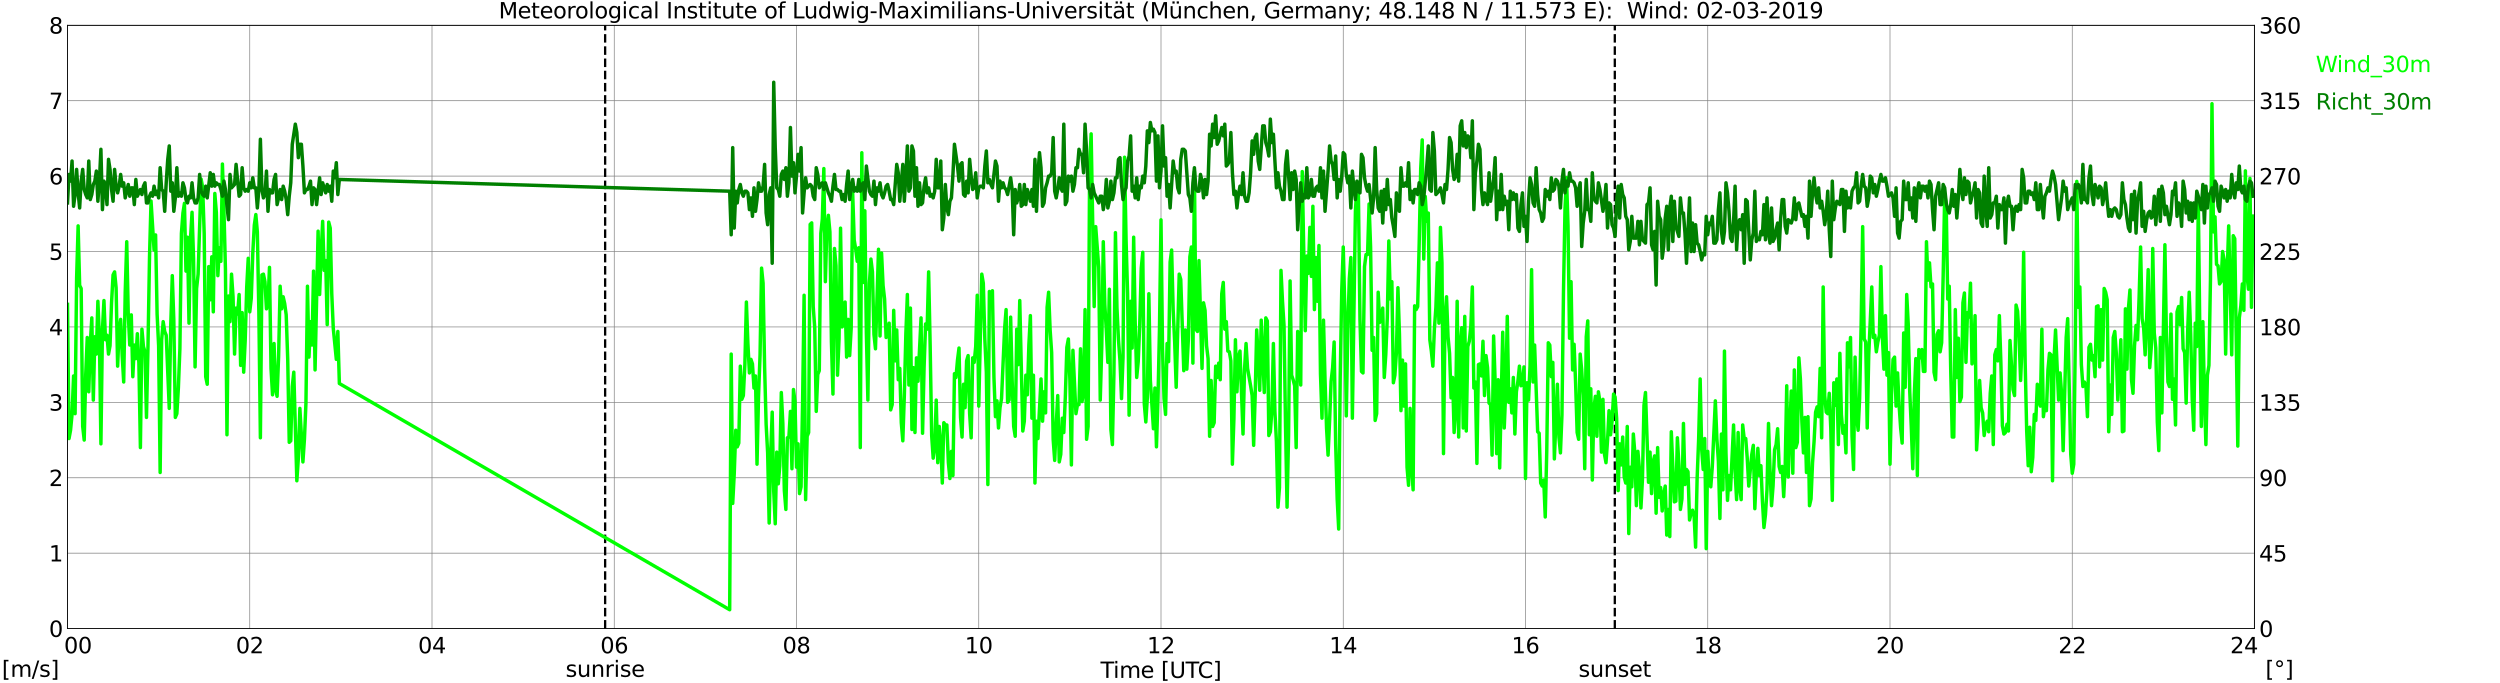
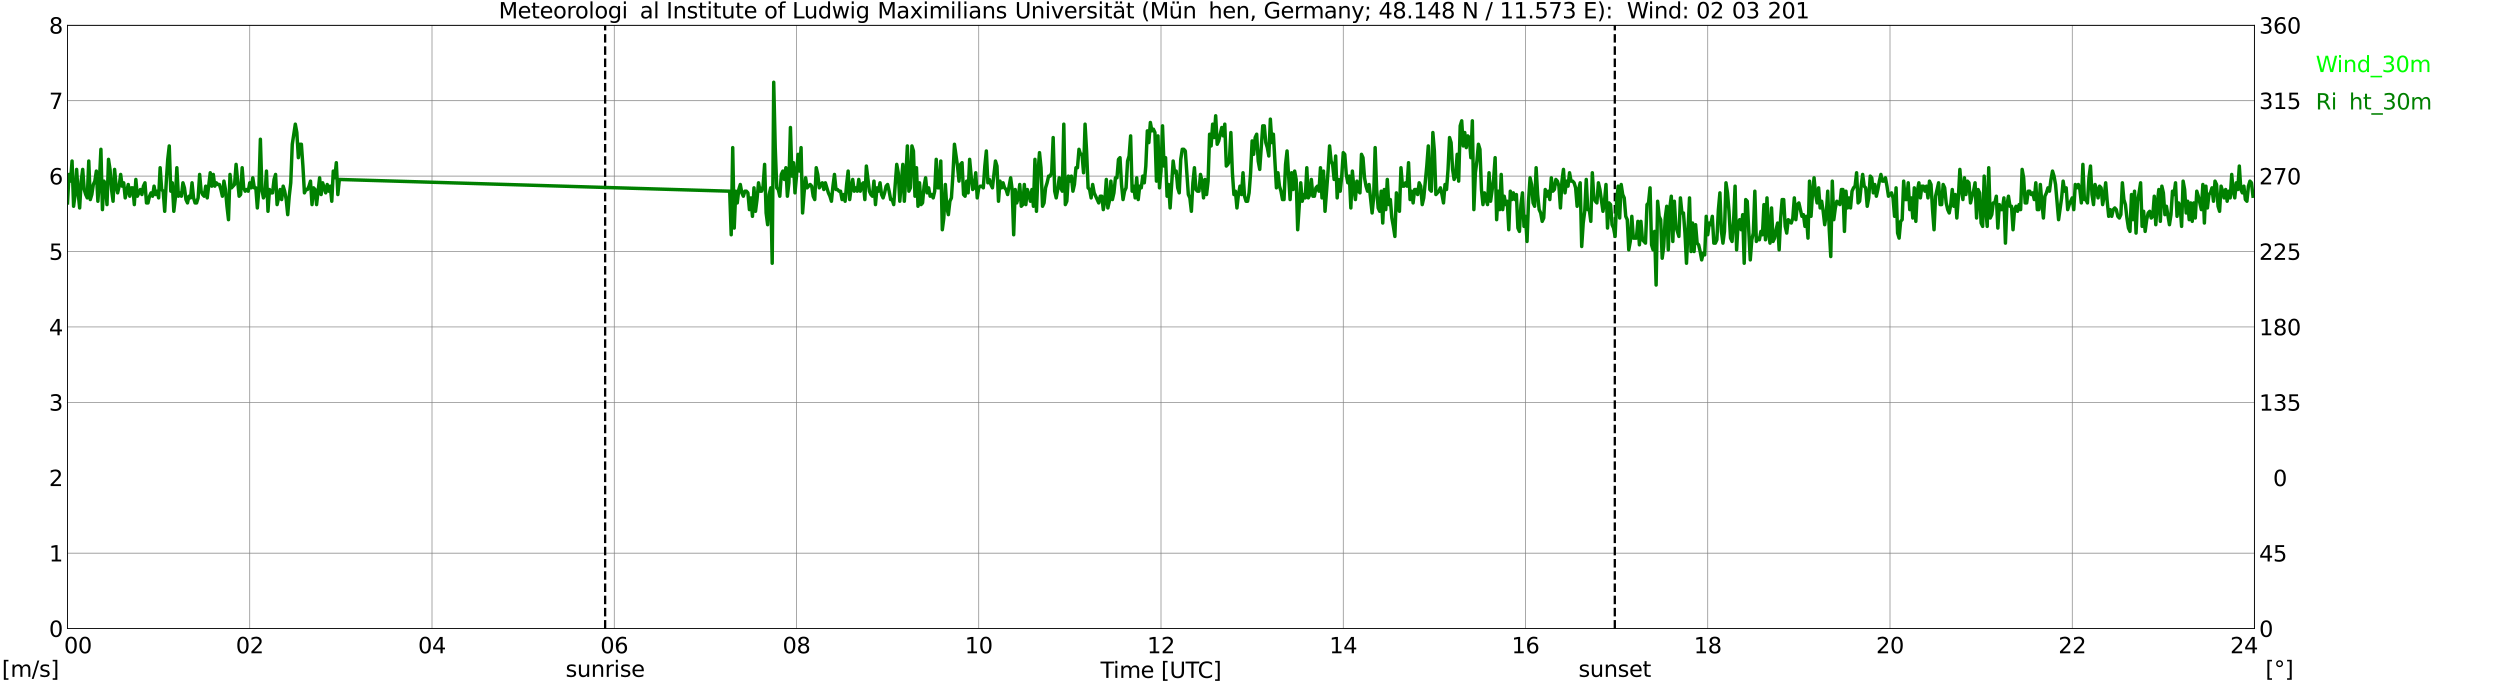
<svg xmlns="http://www.w3.org/2000/svg" xmlns:xlink="http://www.w3.org/1999/xlink" width="1085.4pt" height="296.64pt" viewBox="0 0 1085.4 296.64" version="1.1">
  <defs>
    <style type="text/css">*{stroke-linejoin: round; stroke-linecap: butt}</style>
  </defs>
  <g id="figure_1">
    <g id="patch_1">
      <path d="M 0 296.64  L 1085.4 296.64  L 1085.4 0  L 0 0  z " style="fill: #ffffff" />
    </g>
    <g id="axes_1">
      <g id="patch_2">
        <path d="M 29.306 272.909  L 978.814 272.909  L 978.814 10.976  L 29.306 10.976  z " style="fill: #ffffff" />
      </g>
      <g id="patch_3">
        <path d="M 978.814 272.909  L 978.814 272.909  L 978.814 10.976  L 978.814 10.976  z " clip-path="url(#pe8e9e21d2c)" style="fill: #d3d3d3; opacity: 0.25; stroke: #d3d3d3; stroke-linejoin: miter" />
      </g>
      <g id="matplotlib.axis_1">
        <g id="xtick_1">
          <g id="line2d_1">
            <path d="M 29.306 272.909  L 29.306 10.976  " clip-path="url(#pe8e9e21d2c)" style="fill: none; stroke: #808080; stroke-width: 0.3; stroke-linecap: square" />
          </g>
          <g id="line2d_2" />
          <g id="text_1">
            <g transform="translate(18.733 283.627) scale(0.095 -0.095)">
              <defs>
                <path id="DejaVuSans-20" transform="scale(0.016)" />
                <path id="DejaVuSans-30" d="M 2034 4250  Q 1547 4250 1301 3770  Q 1056 3291 1056 2328  Q 1056 1369 1301 889  Q 1547 409 2034 409  Q 2525 409 2770 889  Q 3016 1369 3016 2328  Q 3016 3291 2770 3770  Q 2525 4250 2034 4250  z M 2034 4750  Q 2819 4750 3233 4129  Q 3647 3509 3647 2328  Q 3647 1150 3233 529  Q 2819 -91 2034 -91  Q 1250 -91 836 529  Q 422 1150 422 2328  Q 422 3509 836 4129  Q 1250 4750 2034 4750  z " transform="scale(0.016)" />
              </defs>
              <use xlink:href="#DejaVuSans-20" />
              <use xlink:href="#DejaVuSans-20" transform="translate(31.787 0)" />
              <use xlink:href="#DejaVuSans-20" transform="translate(63.574 0)" />
              <use xlink:href="#DejaVuSans-30" transform="translate(95.361 0)" />
              <use xlink:href="#DejaVuSans-30" transform="translate(158.984 0)" />
            </g>
          </g>
        </g>
        <g id="xtick_2">
          <g id="line2d_3">
            <path d="M 108.431 272.909  L 108.431 10.976  " clip-path="url(#pe8e9e21d2c)" style="fill: none; stroke: #808080; stroke-width: 0.3; stroke-linecap: square" />
          </g>
          <g id="line2d_4" />
          <g id="text_2">
            <g transform="translate(102.387 283.627) scale(0.095 -0.095)">
              <defs>
                <path id="DejaVuSans-32" d="M 1228 531  L 3431 531  L 3431 0  L 469 0  L 469 531  Q 828 903 1448 1529  Q 2069 2156 2228 2338  Q 2531 2678 2651 2914  Q 2772 3150 2772 3378  Q 2772 3750 2511 3984  Q 2250 4219 1831 4219  Q 1534 4219 1204 4116  Q 875 4013 500 3803  L 500 4441  Q 881 4594 1212 4672  Q 1544 4750 1819 4750  Q 2544 4750 2975 4387  Q 3406 4025 3406 3419  Q 3406 3131 3298 2873  Q 3191 2616 2906 2266  Q 2828 2175 2409 1742  Q 1991 1309 1228 531  z " transform="scale(0.016)" />
              </defs>
              <use xlink:href="#DejaVuSans-30" />
              <use xlink:href="#DejaVuSans-32" transform="translate(63.623 0)" />
            </g>
          </g>
        </g>
        <g id="xtick_3">
          <g id="line2d_5">
            <path d="M 187.557 272.909  L 187.557 10.976  " clip-path="url(#pe8e9e21d2c)" style="fill: none; stroke: #808080; stroke-width: 0.3; stroke-linecap: square" />
          </g>
          <g id="line2d_6" />
          <g id="text_3">
            <g transform="translate(181.513 283.627) scale(0.095 -0.095)">
              <defs>
                <path id="DejaVuSans-34" d="M 2419 4116  L 825 1625  L 2419 1625  L 2419 4116  z M 2253 4666  L 3047 4666  L 3047 1625  L 3713 1625  L 3713 1100  L 3047 1100  L 3047 0  L 2419 0  L 2419 1100  L 313 1100  L 313 1709  L 2253 4666  z " transform="scale(0.016)" />
              </defs>
              <use xlink:href="#DejaVuSans-30" />
              <use xlink:href="#DejaVuSans-34" transform="translate(63.623 0)" />
            </g>
          </g>
        </g>
        <g id="xtick_4">
          <g id="line2d_7">
            <path d="M 266.683 272.909  L 266.683 10.976  " clip-path="url(#pe8e9e21d2c)" style="fill: none; stroke: #808080; stroke-width: 0.3; stroke-linecap: square" />
          </g>
          <g id="line2d_8" />
          <g id="text_4">
            <g transform="translate(260.638 283.627) scale(0.095 -0.095)">
              <defs>
                <path id="DejaVuSans-36" d="M 2113 2584  Q 1688 2584 1439 2293  Q 1191 2003 1191 1497  Q 1191 994 1439 701  Q 1688 409 2113 409  Q 2538 409 2786 701  Q 3034 994 3034 1497  Q 3034 2003 2786 2293  Q 2538 2584 2113 2584  z M 3366 4563  L 3366 3988  Q 3128 4100 2886 4159  Q 2644 4219 2406 4219  Q 1781 4219 1451 3797  Q 1122 3375 1075 2522  Q 1259 2794 1537 2939  Q 1816 3084 2150 3084  Q 2853 3084 3261 2657  Q 3669 2231 3669 1497  Q 3669 778 3244 343  Q 2819 -91 2113 -91  Q 1303 -91 875 529  Q 447 1150 447 2328  Q 447 3434 972 4092  Q 1497 4750 2381 4750  Q 2619 4750 2861 4703  Q 3103 4656 3366 4563  z " transform="scale(0.016)" />
              </defs>
              <use xlink:href="#DejaVuSans-30" />
              <use xlink:href="#DejaVuSans-36" transform="translate(63.623 0)" />
            </g>
          </g>
        </g>
        <g id="xtick_5">
          <g id="line2d_9">
            <path d="M 345.808 272.909  L 345.808 10.976  " clip-path="url(#pe8e9e21d2c)" style="fill: none; stroke: #808080; stroke-width: 0.3; stroke-linecap: square" />
          </g>
          <g id="line2d_10" />
          <g id="text_5">
            <g transform="translate(339.764 283.627) scale(0.095 -0.095)">
              <defs>
                <path id="DejaVuSans-38" d="M 2034 2216  Q 1584 2216 1326 1975  Q 1069 1734 1069 1313  Q 1069 891 1326 650  Q 1584 409 2034 409  Q 2484 409 2743 651  Q 3003 894 3003 1313  Q 3003 1734 2745 1975  Q 2488 2216 2034 2216  z M 1403 2484  Q 997 2584 770 2862  Q 544 3141 544 3541  Q 544 4100 942 4425  Q 1341 4750 2034 4750  Q 2731 4750 3128 4425  Q 3525 4100 3525 3541  Q 3525 3141 3298 2862  Q 3072 2584 2669 2484  Q 3125 2378 3379 2068  Q 3634 1759 3634 1313  Q 3634 634 3220 271  Q 2806 -91 2034 -91  Q 1263 -91 848 271  Q 434 634 434 1313  Q 434 1759 690 2068  Q 947 2378 1403 2484  z M 1172 3481  Q 1172 3119 1398 2916  Q 1625 2713 2034 2713  Q 2441 2713 2670 2916  Q 2900 3119 2900 3481  Q 2900 3844 2670 4047  Q 2441 4250 2034 4250  Q 1625 4250 1398 4047  Q 1172 3844 1172 3481  z " transform="scale(0.016)" />
              </defs>
              <use xlink:href="#DejaVuSans-30" />
              <use xlink:href="#DejaVuSans-38" transform="translate(63.623 0)" />
            </g>
          </g>
        </g>
        <g id="xtick_6">
          <g id="line2d_11">
            <path d="M 424.934 272.909  L 424.934 10.976  " clip-path="url(#pe8e9e21d2c)" style="fill: none; stroke: #808080; stroke-width: 0.3; stroke-linecap: square" />
          </g>
          <g id="line2d_12" />
          <g id="text_6">
            <g transform="translate(418.89 283.627) scale(0.095 -0.095)">
              <defs>
                <path id="DejaVuSans-31" d="M 794 531  L 1825 531  L 1825 4091  L 703 3866  L 703 4441  L 1819 4666  L 2450 4666  L 2450 531  L 3481 531  L 3481 0  L 794 0  L 794 531  z " transform="scale(0.016)" />
              </defs>
              <use xlink:href="#DejaVuSans-31" />
              <use xlink:href="#DejaVuSans-30" transform="translate(63.623 0)" />
            </g>
          </g>
        </g>
        <g id="xtick_7">
          <g id="line2d_13">
            <path d="M 504.06 272.909  L 504.06 10.976  " clip-path="url(#pe8e9e21d2c)" style="fill: none; stroke: #808080; stroke-width: 0.3; stroke-linecap: square" />
          </g>
          <g id="line2d_14" />
          <g id="text_7">
            <g transform="translate(498.015 283.627) scale(0.095 -0.095)">
              <use xlink:href="#DejaVuSans-31" />
              <use xlink:href="#DejaVuSans-32" transform="translate(63.623 0)" />
            </g>
          </g>
        </g>
        <g id="xtick_8">
          <g id="line2d_15">
            <path d="M 583.185 272.909  L 583.185 10.976  " clip-path="url(#pe8e9e21d2c)" style="fill: none; stroke: #808080; stroke-width: 0.3; stroke-linecap: square" />
          </g>
          <g id="line2d_16" />
          <g id="text_8">
            <g transform="translate(577.141 283.627) scale(0.095 -0.095)">
              <use xlink:href="#DejaVuSans-31" />
              <use xlink:href="#DejaVuSans-34" transform="translate(63.623 0)" />
            </g>
          </g>
        </g>
        <g id="xtick_9">
          <g id="line2d_17">
            <path d="M 662.311 272.909  L 662.311 10.976  " clip-path="url(#pe8e9e21d2c)" style="fill: none; stroke: #808080; stroke-width: 0.3; stroke-linecap: square" />
          </g>
          <g id="line2d_18" />
          <g id="text_9">
            <g transform="translate(656.267 283.627) scale(0.095 -0.095)">
              <use xlink:href="#DejaVuSans-31" />
              <use xlink:href="#DejaVuSans-36" transform="translate(63.623 0)" />
            </g>
          </g>
        </g>
        <g id="xtick_10">
          <g id="line2d_19">
            <path d="M 741.437 272.909  L 741.437 10.976  " clip-path="url(#pe8e9e21d2c)" style="fill: none; stroke: #808080; stroke-width: 0.3; stroke-linecap: square" />
          </g>
          <g id="line2d_20" />
          <g id="text_10">
            <g transform="translate(735.392 283.627) scale(0.095 -0.095)">
              <use xlink:href="#DejaVuSans-31" />
              <use xlink:href="#DejaVuSans-38" transform="translate(63.623 0)" />
            </g>
          </g>
        </g>
        <g id="xtick_11">
          <g id="line2d_21">
            <path d="M 820.562 272.909  L 820.562 10.976  " clip-path="url(#pe8e9e21d2c)" style="fill: none; stroke: #808080; stroke-width: 0.3; stroke-linecap: square" />
          </g>
          <g id="line2d_22" />
          <g id="text_11">
            <g transform="translate(814.518 283.627) scale(0.095 -0.095)">
              <use xlink:href="#DejaVuSans-32" />
              <use xlink:href="#DejaVuSans-30" transform="translate(63.623 0)" />
            </g>
          </g>
        </g>
        <g id="xtick_12">
          <g id="line2d_23">
            <path d="M 899.688 272.909  L 899.688 10.976  " clip-path="url(#pe8e9e21d2c)" style="fill: none; stroke: #808080; stroke-width: 0.3; stroke-linecap: square" />
          </g>
          <g id="line2d_24" />
          <g id="text_12">
            <g transform="translate(893.644 283.627) scale(0.095 -0.095)">
              <use xlink:href="#DejaVuSans-32" />
              <use xlink:href="#DejaVuSans-32" transform="translate(63.623 0)" />
            </g>
          </g>
        </g>
        <g id="xtick_13">
          <g id="line2d_25">
            <path d="M 978.814 272.909  L 978.814 10.976  " clip-path="url(#pe8e9e21d2c)" style="fill: none; stroke: #808080; stroke-width: 0.3; stroke-linecap: square" />
          </g>
          <g id="line2d_26" />
          <g id="text_13">
            <g transform="translate(968.241 283.627) scale(0.095 -0.095)">
              <use xlink:href="#DejaVuSans-32" />
              <use xlink:href="#DejaVuSans-34" transform="translate(63.623 0)" />
              <use xlink:href="#DejaVuSans-20" transform="translate(127.246 0)" />
              <use xlink:href="#DejaVuSans-20" transform="translate(159.033 0)" />
              <use xlink:href="#DejaVuSans-20" transform="translate(190.82 0)" />
            </g>
          </g>
        </g>
        <g id="text_14">
          <g transform="translate(477.806 294.322) scale(0.095 -0.095)">
            <defs>
              <path id="DejaVuSans-54" d="M -19 4666  L 3928 4666  L 3928 4134  L 2272 4134  L 2272 0  L 1638 0  L 1638 4134  L -19 4134  L -19 4666  z " transform="scale(0.016)" />
              <path id="DejaVuSans-69" d="M 603 3500  L 1178 3500  L 1178 0  L 603 0  L 603 3500  z M 603 4863  L 1178 4863  L 1178 4134  L 603 4134  L 603 4863  z " transform="scale(0.016)" />
              <path id="DejaVuSans-6d" d="M 3328 2828  Q 3544 3216 3844 3400  Q 4144 3584 4550 3584  Q 5097 3584 5394 3201  Q 5691 2819 5691 2113  L 5691 0  L 5113 0  L 5113 2094  Q 5113 2597 4934 2840  Q 4756 3084 4391 3084  Q 3944 3084 3684 2787  Q 3425 2491 3425 1978  L 3425 0  L 2847 0  L 2847 2094  Q 2847 2600 2669 2842  Q 2491 3084 2119 3084  Q 1678 3084 1418 2786  Q 1159 2488 1159 1978  L 1159 0  L 581 0  L 581 3500  L 1159 3500  L 1159 2956  Q 1356 3278 1631 3431  Q 1906 3584 2284 3584  Q 2666 3584 2933 3390  Q 3200 3197 3328 2828  z " transform="scale(0.016)" />
              <path id="DejaVuSans-65" d="M 3597 1894  L 3597 1613  L 953 1613  Q 991 1019 1311 708  Q 1631 397 2203 397  Q 2534 397 2845 478  Q 3156 559 3463 722  L 3463 178  Q 3153 47 2828 -22  Q 2503 -91 2169 -91  Q 1331 -91 842 396  Q 353 884 353 1716  Q 353 2575 817 3079  Q 1281 3584 2069 3584  Q 2775 3584 3186 3129  Q 3597 2675 3597 1894  z M 3022 2063  Q 3016 2534 2758 2815  Q 2500 3097 2075 3097  Q 1594 3097 1305 2825  Q 1016 2553 972 2059  L 3022 2063  z " transform="scale(0.016)" />
              <path id="DejaVuSans-5b" d="M 550 4863  L 1875 4863  L 1875 4416  L 1125 4416  L 1125 -397  L 1875 -397  L 1875 -844  L 550 -844  L 550 4863  z " transform="scale(0.016)" />
              <path id="DejaVuSans-55" d="M 556 4666  L 1191 4666  L 1191 1831  Q 1191 1081 1462 751  Q 1734 422 2344 422  Q 2950 422 3222 751  Q 3494 1081 3494 1831  L 3494 4666  L 4128 4666  L 4128 1753  Q 4128 841 3676 375  Q 3225 -91 2344 -91  Q 1459 -91 1007 375  Q 556 841 556 1753  L 556 4666  z " transform="scale(0.016)" />
              <path id="DejaVuSans-43" d="M 4122 4306  L 4122 3641  Q 3803 3938 3442 4084  Q 3081 4231 2675 4231  Q 1875 4231 1450 3742  Q 1025 3253 1025 2328  Q 1025 1406 1450 917  Q 1875 428 2675 428  Q 3081 428 3442 575  Q 3803 722 4122 1019  L 4122 359  Q 3791 134 3420 21  Q 3050 -91 2638 -91  Q 1578 -91 968 557  Q 359 1206 359 2328  Q 359 3453 968 4101  Q 1578 4750 2638 4750  Q 3056 4750 3426 4639  Q 3797 4528 4122 4306  z " transform="scale(0.016)" />
              <path id="DejaVuSans-5d" d="M 1947 4863  L 1947 -844  L 622 -844  L 622 -397  L 1369 -397  L 1369 4416  L 622 4416  L 622 4863  L 1947 4863  z " transform="scale(0.016)" />
            </defs>
            <use xlink:href="#DejaVuSans-54" />
            <use xlink:href="#DejaVuSans-69" transform="translate(57.959 0)" />
            <use xlink:href="#DejaVuSans-6d" transform="translate(85.742 0)" />
            <use xlink:href="#DejaVuSans-65" transform="translate(183.154 0)" />
            <use xlink:href="#DejaVuSans-20" transform="translate(244.678 0)" />
            <use xlink:href="#DejaVuSans-5b" transform="translate(276.465 0)" />
            <use xlink:href="#DejaVuSans-55" transform="translate(315.479 0)" />
            <use xlink:href="#DejaVuSans-54" transform="translate(388.672 0)" />
            <use xlink:href="#DejaVuSans-43" transform="translate(443.881 0)" />
            <use xlink:href="#DejaVuSans-5d" transform="translate(513.705 0)" />
          </g>
        </g>
      </g>
      <g id="matplotlib.axis_2">
        <g id="ytick_1">
          <g id="line2d_27">
            <path d="M 29.306 272.909  L 978.814 272.909  " clip-path="url(#pe8e9e21d2c)" style="fill: none; stroke: #808080; stroke-width: 0.3; stroke-linecap: square" />
          </g>
          <g id="line2d_28" />
          <g id="text_15">
            <g transform="translate(21.261 276.518) scale(0.095 -0.095)">
              <use xlink:href="#DejaVuSans-30" />
            </g>
          </g>
        </g>
        <g id="ytick_2">
          <g id="line2d_29">
            <path d="M 29.306 240.167  L 978.814 240.167  " clip-path="url(#pe8e9e21d2c)" style="fill: none; stroke: #808080; stroke-width: 0.3; stroke-linecap: square" />
          </g>
          <g id="line2d_30" />
          <g id="text_16">
            <g transform="translate(21.261 243.776) scale(0.095 -0.095)">
              <use xlink:href="#DejaVuSans-31" />
            </g>
          </g>
        </g>
        <g id="ytick_3">
          <g id="line2d_31">
-             <path d="M 29.306 207.426  L 978.814 207.426  " clip-path="url(#pe8e9e21d2c)" style="fill: none; stroke: #808080; stroke-width: 0.3; stroke-linecap: square" />
-           </g>
+             </g>
          <g id="line2d_32" />
          <g id="text_17">
            <g transform="translate(21.261 211.035) scale(0.095 -0.095)">
              <use xlink:href="#DejaVuSans-32" />
            </g>
          </g>
        </g>
        <g id="ytick_4">
          <g id="line2d_33">
            <path d="M 29.306 174.684  L 978.814 174.684  " clip-path="url(#pe8e9e21d2c)" style="fill: none; stroke: #808080; stroke-width: 0.3; stroke-linecap: square" />
          </g>
          <g id="line2d_34" />
          <g id="text_18">
            <g transform="translate(21.261 178.293) scale(0.095 -0.095)">
              <defs>
                <path id="DejaVuSans-33" d="M 2597 2516  Q 3050 2419 3304 2112  Q 3559 1806 3559 1356  Q 3559 666 3084 287  Q 2609 -91 1734 -91  Q 1441 -91 1130 -33  Q 819 25 488 141  L 488 750  Q 750 597 1062 519  Q 1375 441 1716 441  Q 2309 441 2620 675  Q 2931 909 2931 1356  Q 2931 1769 2642 2001  Q 2353 2234 1838 2234  L 1294 2234  L 1294 2753  L 1863 2753  Q 2328 2753 2575 2939  Q 2822 3125 2822 3475  Q 2822 3834 2567 4026  Q 2313 4219 1838 4219  Q 1578 4219 1281 4162  Q 984 4106 628 3988  L 628 4550  Q 988 4650 1302 4700  Q 1616 4750 1894 4750  Q 2613 4750 3031 4423  Q 3450 4097 3450 3541  Q 3450 3153 3228 2886  Q 3006 2619 2597 2516  z " transform="scale(0.016)" />
              </defs>
              <use xlink:href="#DejaVuSans-33" />
            </g>
          </g>
        </g>
        <g id="ytick_5">
          <g id="line2d_35">
            <path d="M 29.306 141.942  L 978.814 141.942  " clip-path="url(#pe8e9e21d2c)" style="fill: none; stroke: #808080; stroke-width: 0.3; stroke-linecap: square" />
          </g>
          <g id="line2d_36" />
          <g id="text_19">
            <g transform="translate(21.261 145.551) scale(0.095 -0.095)">
              <use xlink:href="#DejaVuSans-34" />
            </g>
          </g>
        </g>
        <g id="ytick_6">
          <g id="line2d_37">
            <path d="M 29.306 109.201  L 978.814 109.201  " clip-path="url(#pe8e9e21d2c)" style="fill: none; stroke: #808080; stroke-width: 0.3; stroke-linecap: square" />
          </g>
          <g id="line2d_38" />
          <g id="text_20">
            <g transform="translate(21.261 112.81) scale(0.095 -0.095)">
              <defs>
                <path id="DejaVuSans-35" d="M 691 4666  L 3169 4666  L 3169 4134  L 1269 4134  L 1269 2991  Q 1406 3038 1543 3061  Q 1681 3084 1819 3084  Q 2600 3084 3056 2656  Q 3513 2228 3513 1497  Q 3513 744 3044 326  Q 2575 -91 1722 -91  Q 1428 -91 1123 -41  Q 819 9 494 109  L 494 744  Q 775 591 1075 516  Q 1375 441 1709 441  Q 2250 441 2565 725  Q 2881 1009 2881 1497  Q 2881 1984 2565 2268  Q 2250 2553 1709 2553  Q 1456 2553 1204 2497  Q 953 2441 691 2322  L 691 4666  z " transform="scale(0.016)" />
              </defs>
              <use xlink:href="#DejaVuSans-35" />
            </g>
          </g>
        </g>
        <g id="ytick_7">
          <g id="line2d_39">
            <path d="M 29.306 76.459  L 978.814 76.459  " clip-path="url(#pe8e9e21d2c)" style="fill: none; stroke: #808080; stroke-width: 0.3; stroke-linecap: square" />
          </g>
          <g id="line2d_40" />
          <g id="text_21">
            <g transform="translate(21.261 80.068) scale(0.095 -0.095)">
              <use xlink:href="#DejaVuSans-36" />
            </g>
          </g>
        </g>
        <g id="ytick_8">
          <g id="line2d_41">
            <path d="M 29.306 43.717  L 978.814 43.717  " clip-path="url(#pe8e9e21d2c)" style="fill: none; stroke: #808080; stroke-width: 0.3; stroke-linecap: square" />
          </g>
          <g id="line2d_42" />
          <g id="text_22">
            <g transform="translate(21.261 47.327) scale(0.095 -0.095)">
              <defs>
                <path id="DejaVuSans-37" d="M 525 4666  L 3525 4666  L 3525 4397  L 1831 0  L 1172 0  L 2766 4134  L 525 4134  L 525 4666  z " transform="scale(0.016)" />
              </defs>
              <use xlink:href="#DejaVuSans-37" />
            </g>
          </g>
        </g>
        <g id="ytick_9">
          <g id="line2d_43">
            <path d="M 29.306 10.976  L 978.814 10.976  " clip-path="url(#pe8e9e21d2c)" style="fill: none; stroke: #808080; stroke-width: 0.3; stroke-linecap: square" />
          </g>
          <g id="line2d_44" />
          <g id="text_23">
            <g transform="translate(21.261 14.585) scale(0.095 -0.095)">
              <use xlink:href="#DejaVuSans-38" />
            </g>
          </g>
        </g>
      </g>
      <g id="line2d_45">
        <path d="M 262.726 272.909  L 262.726 10.976  " clip-path="url(#pe8e9e21d2c)" style="fill: none; stroke-dasharray: 3.7,1.6; stroke-dashoffset: 0; stroke: #000000" />
      </g>
      <g id="line2d_46">
        <path d="M 701.083 272.909  L 701.083 10.976  " clip-path="url(#pe8e9e21d2c)" style="fill: none; stroke-dasharray: 3.7,1.6; stroke-dashoffset: 0; stroke: #000000" />
      </g>
      <g id="line2d_47">
-         <path d="M 29.306 132.12  L 29.965 190.4  L 30.625 186.798  L 31.284 179.923  L 31.943 163.224  L 32.603 179.595  L 33.262 120.66  L 33.921 98.068  L 34.581 123.934  L 35.24 125.244  L 35.9 185.161  L 36.559 191.055  L 37.218 162.569  L 37.878 146.526  L 38.537 170.1  L 39.197 149.145  L 39.856 138.013  L 40.515 173.702  L 41.175 146.199  L 41.834 153.729  L 42.493 130.81  L 43.153 146.526  L 43.812 192.692  L 44.472 143.252  L 45.131 130.483  L 45.79 147.508  L 46.45 145.544  L 47.109 153.729  L 47.768 150.128  L 48.428 131.465  L 49.087 119.351  L 49.747 118.041  L 50.406 124.917  L 51.065 158.968  L 51.725 143.252  L 52.384 138.668  L 53.043 154.384  L 53.703 165.844  L 54.362 126.881  L 55.022 104.944  L 55.681 136.376  L 56.34 149.8  L 57 136.704  L 57.659 163.552  L 58.319 149.8  L 58.978 155.694  L 59.637 144.889  L 60.297 157.658  L 60.956 194.329  L 61.615 142.924  L 62.275 150.455  L 62.934 152.747  L 63.594 181.232  L 64.253 150.128  L 64.912 111.493  L 65.572 87.264  L 66.89 108.546  L 67.55 101.997  L 68.209 136.376  L 68.869 150.128  L 69.528 205.134  L 70.187 147.508  L 70.847 139.65  L 71.506 143.907  L 72.166 145.544  L 73.484 177.303  L 74.144 140.633  L 74.803 119.678  L 75.462 138.995  L 76.122 181.232  L 76.781 179.595  L 77.441 168.463  L 78.1 151.437  L 78.759 101.343  L 79.419 92.502  L 80.078 88.246  L 80.737 117.713  L 81.397 102.98  L 82.056 140.305  L 82.716 103.307  L 83.375 92.175  L 84.034 112.147  L 84.694 159.295  L 85.353 125.244  L 86.013 119.023  L 87.331 77.769  L 87.991 81.37  L 88.65 101.343  L 89.309 163.552  L 89.969 166.826  L 90.628 115.749  L 91.288 130.155  L 91.947 111.493  L 92.606 135.394  L 93.266 83.99  L 93.925 92.175  L 94.584 119.678  L 95.244 107.564  L 95.903 113.457  L 96.563 71.22  L 97.222 91.193  L 97.881 117.059  L 98.541 188.763  L 99.2 128.518  L 99.86 139.65  L 100.519 119.023  L 101.178 128.846  L 101.838 153.729  L 102.497 133.757  L 103.156 136.376  L 103.816 127.863  L 104.475 158.64  L 105.135 135.721  L 105.794 161.587  L 106.453 147.836  L 107.113 124.589  L 107.772 112.147  L 108.431 135.394  L 109.091 129.5  L 109.75 109.855  L 110.41 97.741  L 111.069 93.157  L 111.728 100.688  L 112.388 135.721  L 113.047 190.072  L 113.707 119.351  L 114.366 119.023  L 115.025 122.297  L 115.685 134.084  L 116.344 131.465  L 117.003 116.076  L 117.663 159.95  L 118.322 171.41  L 118.982 149.145  L 119.641 169.118  L 120.3 172.065  L 120.96 154.711  L 121.619 124.262  L 122.278 134.084  L 122.938 128.846  L 123.597 131.792  L 124.257 136.704  L 124.916 156.021  L 125.575 192.037  L 126.235 191.382  L 126.894 167.808  L 127.553 161.587  L 128.872 208.735  L 129.532 198.913  L 130.191 177.303  L 131.51 200.55  L 132.169 190.727  L 132.829 175.011  L 133.488 124.262  L 134.147 155.039  L 134.807 139.65  L 135.466 149.8  L 136.125 117.713  L 136.785 160.605  L 138.104 100.36  L 138.763 127.863  L 139.422 109.855  L 140.082 96.104  L 140.741 117.386  L 141.4 113.13  L 142.06 140.96  L 142.719 96.431  L 143.379 99.051  L 144.038 127.536  L 144.697 142.597  L 146.016 156.021  L 146.676 143.907  L 147.335 166.498  L 316.796 264.723  L 317.455 153.729  L 318.114 218.558  L 318.774 205.788  L 319.433 186.798  L 320.093 194.001  L 320.752 192.364  L 321.411 158.968  L 322.071 173.374  L 322.73 171.737  L 323.39 158.313  L 324.049 131.137  L 324.708 149.145  L 325.368 161.915  L 326.027 156.021  L 326.686 157.986  L 327.346 168.463  L 328.005 163.224  L 328.665 201.532  L 329.324 172.065  L 329.983 154.057  L 330.643 116.404  L 331.302 122.952  L 331.961 159.295  L 332.621 184.179  L 333.28 196.621  L 333.94 227.071  L 334.599 196.948  L 335.258 178.94  L 335.918 213.319  L 336.577 227.398  L 337.236 196.293  L 337.896 210.045  L 338.555 202.187  L 339.215 170.427  L 339.874 183.852  L 340.533 212.992  L 341.193 221.177  L 341.852 190.072  L 342.512 189.745  L 343.171 178.613  L 343.83 203.497  L 344.49 169.118  L 345.149 174.356  L 345.808 202.842  L 346.468 192.692  L 347.127 214.301  L 347.787 211.355  L 348.446 175.011  L 349.105 128.191  L 349.765 216.921  L 350.424 189.418  L 351.083 187.781  L 351.743 97.414  L 352.402 96.759  L 353.062 133.102  L 353.721 142.27  L 354.38 178.613  L 355.04 162.569  L 355.699 160.932  L 356.359 101.343  L 357.018 95.122  L 357.677 73.185  L 358.337 122.297  L 358.996 99.051  L 359.655 93.485  L 360.315 100.688  L 360.974 148.491  L 361.634 171.082  L 362.293 107.891  L 362.952 115.422  L 363.612 162.897  L 364.271 147.181  L 364.93 99.051  L 365.59 141.942  L 366.249 140.96  L 366.909 131.137  L 367.568 155.039  L 368.227 138.668  L 368.887 154.384  L 369.546 142.597  L 370.206 83.99  L 370.865 104.289  L 371.524 108.218  L 372.184 113.457  L 372.843 107.564  L 373.502 194.329  L 374.162 66.309  L 374.821 122.625  L 375.481 91.52  L 376.14 144.562  L 376.799 173.702  L 377.459 122.952  L 378.118 112.475  L 378.777 118.041  L 379.437 145.216  L 380.096 151.437  L 381.415 108.218  L 382.074 145.871  L 382.734 109.855  L 383.393 123.934  L 384.053 129.828  L 384.712 146.526  L 385.371 145.216  L 386.031 140.305  L 386.69 177.958  L 387.349 175.666  L 388.009 134.739  L 388.668 156.676  L 389.328 143.252  L 389.987 164.861  L 390.646 159.95  L 391.306 183.524  L 391.965 191.382  L 392.624 171.737  L 393.284 144.889  L 393.943 127.863  L 394.603 167.153  L 395.262 133.757  L 395.921 186.471  L 396.581 159.623  L 397.24 187.781  L 397.899 155.366  L 398.559 165.516  L 399.878 138.013  L 400.537 188.108  L 401.196 159.623  L 401.856 140.633  L 402.515 142.924  L 403.175 118.041  L 403.834 149.8  L 404.493 189.09  L 405.153 198.913  L 405.812 194.329  L 406.471 173.702  L 407.131 200.877  L 407.79 185.161  L 408.45 192.692  L 409.109 209.717  L 409.768 183.524  L 410.428 184.506  L 411.087 184.506  L 411.746 200.877  L 412.406 207.753  L 413.065 195.966  L 413.725 206.443  L 414.384 162.242  L 415.043 163.879  L 415.703 156.349  L 416.362 151.11  L 417.022 181.232  L 417.681 189.745  L 418.34 166.826  L 419 176.976  L 419.659 156.676  L 420.318 154.384  L 420.978 179.595  L 421.637 190.072  L 422.297 155.366  L 422.956 157.331  L 423.615 150.455  L 424.275 128.191  L 424.934 176.321  L 426.253 119.023  L 426.912 122.952  L 427.572 147.181  L 428.231 161.587  L 428.89 210.372  L 429.55 126.554  L 430.209 129.5  L 430.869 126.226  L 431.528 163.879  L 432.187 180.905  L 432.847 174.029  L 433.506 185.816  L 434.165 176.976  L 434.825 173.047  L 436.144 142.924  L 436.803 134.412  L 437.462 174.684  L 438.122 173.702  L 438.781 137.686  L 439.44 165.189  L 440.1 185.161  L 440.759 189.418  L 441.419 142.924  L 442.078 158.313  L 442.737 130.483  L 444.056 187.126  L 444.716 182.869  L 445.375 162.897  L 446.034 171.41  L 446.694 149.8  L 447.353 137.031  L 448.012 181.56  L 448.672 162.897  L 449.331 209.717  L 449.991 182.869  L 450.65 190.4  L 451.969 164.534  L 452.628 182.869  L 453.287 170.1  L 453.947 179.268  L 454.606 133.429  L 455.266 126.881  L 455.925 143.252  L 456.584 153.074  L 457.244 190.727  L 457.903 199.895  L 458.563 184.506  L 459.222 171.737  L 459.881 200.55  L 460.541 197.276  L 461.2 181.56  L 461.859 187.781  L 462.519 172.392  L 463.178 150.782  L 463.838 147.181  L 464.497 164.861  L 465.156 201.859  L 465.816 152.092  L 467.134 179.595  L 467.794 175.666  L 468.453 175.666  L 469.113 151.437  L 469.772 174.356  L 470.431 170.427  L 471.091 134.412  L 471.75 190.727  L 472.409 185.161  L 473.069 71.548  L 473.728 58.124  L 475.047 133.102  L 475.706 98.396  L 477.025 116.076  L 477.685 173.702  L 478.344 150.455  L 479.003 104.944  L 479.663 132.12  L 480.322 143.579  L 480.981 157.331  L 481.641 125.571  L 482.3 186.471  L 482.96 193.019  L 483.619 162.242  L 484.278 101.015  L 484.938 133.757  L 485.597 147.508  L 486.256 156.676  L 486.916 173.047  L 487.575 155.039  L 488.235 68.274  L 488.894 104.289  L 489.553 127.536  L 490.213 180.25  L 490.872 130.81  L 491.532 151.11  L 492.191 102.98  L 492.85 139.65  L 493.51 163.879  L 494.169 157.003  L 494.828 140.633  L 495.488 116.404  L 496.147 109.528  L 496.807 175.339  L 497.466 183.197  L 498.125 172.719  L 498.785 127.536  L 499.444 165.189  L 500.763 186.143  L 501.422 168.463  L 502.082 194.001  L 502.741 173.374  L 503.4 142.597  L 504.06 95.449  L 504.719 151.437  L 505.379 173.047  L 506.038 179.923  L 506.697 149.145  L 507.357 157.003  L 508.016 113.784  L 508.675 108.546  L 509.335 134.412  L 509.994 148.491  L 510.654 168.136  L 511.972 119.023  L 512.632 121.315  L 513.95 160.932  L 514.61 143.252  L 515.269 160.278  L 515.929 147.508  L 516.588 111.493  L 517.247 107.236  L 517.907 157.658  L 518.566 74.494  L 519.226 142.924  L 519.885 143.907  L 520.544 113.13  L 521.863 159.95  L 522.522 131.465  L 523.182 134.739  L 523.841 150.128  L 524.501 155.694  L 525.16 189.418  L 525.819 165.189  L 526.479 185.161  L 527.138 183.524  L 527.797 158.968  L 528.457 163.879  L 529.116 157.658  L 529.776 164.861  L 530.435 127.536  L 531.094 122.625  L 531.754 142.924  L 532.413 139.65  L 533.073 152.42  L 533.732 152.747  L 534.391 156.676  L 535.051 201.532  L 535.71 181.887  L 536.369 147.508  L 537.029 170.1  L 537.688 155.039  L 538.348 152.42  L 539.666 188.435  L 540.326 160.278  L 540.985 149.145  L 541.644 159.95  L 542.963 167.481  L 543.623 171.737  L 544.282 193.347  L 544.941 172.065  L 545.601 143.252  L 546.26 154.711  L 546.919 169.445  L 547.579 138.995  L 548.898 170.427  L 549.557 138.013  L 550.216 139.323  L 550.876 189.09  L 551.535 187.453  L 552.195 178.285  L 552.854 149.145  L 553.513 178.613  L 554.173 191.71  L 554.832 220.195  L 555.491 211.682  L 556.151 117.386  L 556.81 130.81  L 557.47 141.287  L 558.129 185.161  L 558.788 220.195  L 559.448 188.763  L 560.107 121.97  L 560.766 162.897  L 561.426 164.861  L 562.085 167.481  L 562.745 194.329  L 563.404 143.907  L 564.063 156.676  L 564.723 167.153  L 565.382 74.494  L 566.701 143.579  L 567.36 111.165  L 568.02 118.696  L 568.679 98.723  L 569.338 120.005  L 569.998 89.556  L 570.657 134.412  L 571.317 111.82  L 571.976 130.81  L 572.635 106.581  L 573.295 162.242  L 573.954 181.56  L 574.613 138.995  L 575.273 164.861  L 575.932 185.816  L 576.592 197.603  L 577.251 182.869  L 577.91 165.516  L 578.57 159.623  L 579.229 148.491  L 579.889 192.692  L 580.548 216.593  L 581.207 229.69  L 581.867 163.552  L 582.526 126.226  L 583.185 107.236  L 583.845 133.429  L 584.504 180.577  L 585.164 142.27  L 585.823 120.988  L 586.482 111.82  L 587.142 181.56  L 588.46 91.848  L 589.12 80.061  L 589.779 85.299  L 590.439 138.668  L 591.098 161.26  L 591.757 161.915  L 592.417 115.749  L 593.076 110.51  L 593.736 110.51  L 594.395 88.573  L 595.054 107.236  L 595.714 152.092  L 596.373 146.526  L 597.032 182.542  L 597.692 179.595  L 598.351 126.881  L 599.011 139.978  L 599.67 138.668  L 600.329 133.757  L 600.989 163.879  L 601.648 154.057  L 602.307 138.013  L 602.967 104.617  L 603.626 129.828  L 604.286 122.297  L 604.945 166.171  L 605.604 162.897  L 606.264 153.074  L 606.923 124.917  L 607.582 144.889  L 608.242 178.285  L 608.901 156.349  L 609.561 176.321  L 610.22 157.986  L 610.879 202.842  L 611.539 210.7  L 612.198 177.303  L 612.858 202.842  L 613.517 212.664  L 614.176 132.775  L 614.836 134.412  L 615.495 133.102  L 616.154 105.599  L 616.814 73.185  L 617.473 60.743  L 618.133 112.475  L 618.792 85.299  L 619.451 96.104  L 620.111 92.502  L 620.77 147.508  L 621.429 152.42  L 622.089 158.968  L 622.748 142.924  L 623.408 133.429  L 624.067 114.112  L 624.726 140.305  L 625.386 98.723  L 626.045 114.112  L 626.705 196.948  L 627.364 137.686  L 628.023 128.846  L 628.683 146.199  L 629.342 153.402  L 630.001 172.719  L 630.661 163.879  L 631.32 187.781  L 631.98 178.613  L 632.639 130.81  L 633.298 189.745  L 633.958 150.128  L 634.617 142.27  L 635.276 185.816  L 635.936 137.358  L 636.595 187.126  L 637.255 150.455  L 637.914 148.163  L 638.573 141.615  L 639.233 124.589  L 639.892 168.463  L 640.552 165.844  L 641.211 201.205  L 641.87 158.313  L 642.53 157.986  L 643.189 163.224  L 643.848 148.163  L 644.508 171.737  L 645.167 154.384  L 645.827 159.623  L 646.486 175.011  L 647.145 175.666  L 647.805 197.603  L 648.464 145.871  L 649.123 165.516  L 649.783 196.948  L 650.442 164.861  L 651.102 203.169  L 652.42 144.234  L 653.08 185.816  L 653.739 169.445  L 654.399 137.358  L 655.058 174.684  L 655.717 168.79  L 656.377 179.268  L 657.036 163.879  L 657.695 188.435  L 658.355 170.1  L 659.014 165.516  L 659.674 158.968  L 660.333 167.481  L 660.992 167.153  L 661.652 159.295  L 662.311 207.753  L 662.97 166.171  L 663.63 173.702  L 664.289 158.64  L 664.949 117.059  L 665.608 165.844  L 666.267 149.8  L 667.586 187.453  L 668.246 188.108  L 668.905 209.717  L 669.564 211.027  L 670.224 208.408  L 670.883 224.451  L 671.542 195.639  L 672.202 148.818  L 672.861 149.8  L 673.521 163.552  L 674.18 157.331  L 674.839 199.24  L 676.158 166.826  L 676.817 189.745  L 677.477 196.621  L 678.136 180.25  L 678.796 126.881  L 679.455 90.865  L 680.114 77.114  L 680.774 98.068  L 681.433 146.853  L 682.092 122.297  L 682.752 160.605  L 683.411 149.473  L 684.071 166.498  L 684.73 187.781  L 685.389 190.727  L 686.049 153.729  L 686.708 160.605  L 687.368 171.737  L 688.027 203.497  L 688.686 146.199  L 689.346 139.323  L 690.005 188.763  L 690.664 168.79  L 691.324 208.408  L 691.983 177.631  L 692.643 172.065  L 693.302 189.418  L 693.961 170.1  L 694.621 174.356  L 695.28 196.293  L 695.939 173.374  L 696.599 197.276  L 697.258 200.877  L 697.918 191.382  L 698.577 178.285  L 699.236 188.763  L 699.896 182.869  L 700.555 171.082  L 701.215 172.392  L 701.874 181.56  L 702.533 212.992  L 703.193 192.692  L 703.852 201.859  L 704.511 189.745  L 705.171 207.098  L 705.83 209.717  L 706.49 185.161  L 707.149 231.654  L 707.808 202.842  L 708.468 211.355  L 709.127 188.435  L 709.786 196.621  L 710.446 219.54  L 711.105 195.966  L 711.765 203.497  L 712.424 220.522  L 713.083 208.08  L 713.743 175.994  L 714.402 170.427  L 715.721 209.39  L 716.38 196.293  L 717.04 214.301  L 717.699 200.55  L 718.358 197.93  L 719.018 222.814  L 719.677 194.329  L 720.337 215.938  L 720.996 211.682  L 721.655 221.832  L 722.315 214.629  L 722.974 211.027  L 723.633 232.309  L 724.293 221.177  L 724.952 232.964  L 725.612 187.453  L 726.93 217.903  L 727.59 217.575  L 728.249 190.072  L 728.909 201.859  L 729.568 221.177  L 730.227 216.593  L 730.887 183.852  L 731.546 210.372  L 732.205 203.824  L 732.865 204.806  L 733.524 225.761  L 734.184 223.142  L 734.843 221.504  L 735.502 223.796  L 736.162 237.548  L 736.821 207.753  L 737.48 190.727  L 738.14 164.534  L 738.799 194.984  L 739.459 203.824  L 740.118 190.4  L 740.777 238.203  L 741.437 195.966  L 742.096 210.045  L 742.756 211.355  L 743.415 202.514  L 744.734 174.029  L 745.393 190.4  L 746.052 200.222  L 746.712 225.106  L 747.371 188.435  L 748.031 212.664  L 748.69 152.42  L 749.349 196.621  L 750.009 217.248  L 750.668 206.443  L 751.327 212.664  L 752.646 184.506  L 753.306 204.806  L 753.965 216.921  L 754.624 187.781  L 755.284 211.682  L 755.943 216.921  L 756.602 184.506  L 757.262 190.4  L 757.921 190.4  L 758.581 198.913  L 759.24 211.027  L 760.559 197.276  L 761.218 193.347  L 761.878 220.85  L 762.537 205.461  L 763.196 194.656  L 763.856 206.443  L 764.515 202.187  L 765.174 217.575  L 765.834 229.035  L 766.493 223.469  L 767.153 212.664  L 767.812 183.852  L 768.471 204.151  L 769.131 219.54  L 769.79 211.027  L 770.449 195.311  L 771.109 193.019  L 771.768 186.143  L 772.428 202.514  L 773.087 205.134  L 773.746 202.514  L 774.406 215.611  L 775.065 201.859  L 775.725 167.481  L 776.384 207.098  L 777.043 186.471  L 777.703 169.773  L 778.362 205.461  L 779.021 160.605  L 779.681 194.329  L 780.34 192.037  L 781 155.366  L 781.659 164.534  L 782.318 183.197  L 782.978 196.621  L 783.637 181.232  L 784.296 205.134  L 784.956 180.905  L 785.615 219.54  L 786.275 216.593  L 786.934 200.877  L 787.593 191.71  L 788.253 178.94  L 788.912 176.648  L 789.572 180.905  L 790.231 159.95  L 790.89 190.072  L 791.55 124.589  L 792.209 171.737  L 792.868 178.94  L 793.528 179.595  L 794.187 170.755  L 794.847 185.816  L 795.506 217.248  L 796.165 166.171  L 796.825 175.994  L 797.484 164.534  L 798.143 193.019  L 798.803 153.402  L 799.462 179.923  L 800.122 188.108  L 800.781 184.834  L 801.44 196.621  L 802.1 148.818  L 802.759 159.295  L 803.419 146.526  L 804.078 189.418  L 804.737 203.824  L 805.397 155.039  L 806.056 179.923  L 806.715 186.798  L 807.375 173.047  L 808.034 140.305  L 808.694 98.396  L 809.353 147.181  L 810.012 148.491  L 810.672 185.816  L 811.331 154.057  L 812.65 124.589  L 813.309 146.526  L 813.969 145.544  L 814.628 152.747  L 815.287 148.491  L 815.947 145.544  L 816.606 115.749  L 817.265 146.526  L 817.925 160.278  L 818.584 137.031  L 819.244 162.897  L 819.903 153.074  L 820.562 201.532  L 821.222 171.41  L 821.881 156.021  L 822.541 155.039  L 823.2 176.321  L 823.859 161.915  L 824.519 175.994  L 825.178 185.816  L 825.837 192.364  L 826.497 144.562  L 827.156 168.136  L 827.816 127.863  L 828.475 140.633  L 829.134 170.1  L 829.794 185.161  L 830.453 203.497  L 831.112 171.41  L 831.772 155.694  L 832.431 206.443  L 833.091 151.765  L 833.75 155.366  L 834.409 151.765  L 835.069 161.26  L 835.728 161.26  L 836.388 104.944  L 837.047 121.642  L 837.706 114.112  L 838.366 124.589  L 839.025 123.28  L 839.684 161.587  L 840.344 164.861  L 841.003 145.216  L 841.663 143.579  L 842.322 152.747  L 842.981 148.818  L 843.641 120.005  L 844.3 84.644  L 844.959 88.246  L 845.619 129.828  L 846.278 124.262  L 846.938 161.587  L 847.597 189.745  L 848.256 189.745  L 848.916 134.412  L 849.575 163.879  L 850.235 146.853  L 850.894 174.356  L 851.553 172.392  L 852.213 131.465  L 852.872 127.209  L 853.531 157.331  L 854.191 135.721  L 854.85 137.686  L 855.51 122.952  L 856.169 157.986  L 856.828 154.711  L 857.488 137.031  L 858.147 195.311  L 858.806 184.179  L 859.466 165.189  L 860.125 176.976  L 860.785 179.268  L 861.444 189.09  L 862.103 184.506  L 862.763 182.869  L 863.422 187.453  L 864.082 170.755  L 864.741 163.224  L 865.4 193.019  L 866.06 154.057  L 866.719 151.765  L 867.378 156.676  L 868.038 137.031  L 868.697 157.331  L 869.357 184.834  L 870.016 188.435  L 870.675 187.781  L 871.335 184.179  L 871.994 187.126  L 872.653 147.836  L 873.972 169.118  L 874.632 171.737  L 875.291 132.447  L 875.95 135.066  L 876.61 146.853  L 877.269 165.189  L 877.929 148.818  L 878.588 109.528  L 879.247 157.331  L 879.907 187.126  L 880.566 202.187  L 881.225 185.489  L 881.885 204.806  L 882.544 198.585  L 883.204 179.923  L 883.863 182.542  L 884.522 166.826  L 885.182 174.356  L 885.841 176.321  L 886.5 142.924  L 887.16 180.905  L 887.819 175.666  L 888.479 178.285  L 889.138 160.605  L 889.797 153.402  L 890.457 154.057  L 891.116 208.735  L 891.775 156.021  L 892.435 143.252  L 893.754 173.702  L 894.413 161.915  L 895.072 171.082  L 895.732 195.639  L 897.051 146.526  L 897.71 138.341  L 899.029 197.276  L 899.688 205.461  L 900.347 201.532  L 901.007 147.836  L 901.666 78.751  L 902.326 133.429  L 902.985 124.589  L 903.644 158.313  L 904.304 167.808  L 904.963 165.844  L 905.622 167.481  L 906.282 180.905  L 906.941 150.782  L 907.601 149.473  L 908.26 156.349  L 908.919 154.384  L 909.579 163.552  L 910.238 133.102  L 910.898 132.775  L 911.557 159.295  L 912.216 134.412  L 912.876 156.349  L 913.535 125.244  L 914.194 126.881  L 914.854 130.155  L 915.513 187.453  L 916.173 167.153  L 916.832 179.923  L 917.491 146.526  L 918.151 143.907  L 918.81 153.402  L 919.469 173.702  L 920.129 162.242  L 920.788 147.508  L 921.448 187.453  L 922.107 187.126  L 922.766 134.084  L 923.426 160.278  L 924.085 133.757  L 924.745 125.899  L 925.404 164.861  L 926.063 170.755  L 926.723 150.128  L 927.382 141.287  L 928.041 147.508  L 928.701 129.5  L 929.36 107.236  L 930.02 138.341  L 930.679 142.27  L 931.338 154.057  L 931.998 137.358  L 932.657 117.059  L 933.316 159.623  L 933.976 151.11  L 934.635 107.891  L 935.295 144.562  L 935.954 151.11  L 936.613 183.197  L 937.273 195.639  L 937.932 146.526  L 938.592 179.268  L 939.91 106.254  L 940.57 145.871  L 941.229 165.844  L 941.888 167.808  L 942.548 136.376  L 943.207 173.374  L 943.867 164.534  L 944.526 184.506  L 945.185 135.394  L 945.845 133.102  L 946.504 140.96  L 947.163 129.173  L 947.823 151.437  L 948.482 153.074  L 949.142 175.011  L 949.801 143.579  L 950.46 126.881  L 951.12 145.216  L 951.779 173.374  L 952.438 186.798  L 953.098 140.305  L 953.757 150.455  L 954.417 87.591  L 955.076 144.234  L 955.735 185.161  L 956.395 139.65  L 957.054 171.082  L 957.714 193.019  L 958.373 162.897  L 959.032 158.64  L 959.692 121.642  L 960.351 45.027  L 961.01 100.688  L 961.67 94.139  L 962.329 114.767  L 962.989 115.422  L 963.648 123.28  L 964.307 122.297  L 964.967 109.201  L 965.626 112.802  L 966.285 153.729  L 966.945 118.368  L 967.604 98.068  L 968.923 154.057  L 969.582 102.325  L 970.242 103.635  L 971.561 193.674  L 972.22 138.013  L 972.879 132.775  L 973.539 123.28  L 974.198 134.739  L 974.857 74.167  L 975.517 119.023  L 976.176 125.571  L 976.836 77.441  L 977.495 133.429  L 978.154 93.812  L 978.154 93.812  " clip-path="url(#pe8e9e21d2c)" style="fill: none; stroke: #00ff00; stroke-width: 1.5; stroke-linecap: square" />
-       </g>
+         </g>
      <g id="patch_4">
        <path d="M 29.306 272.909  L 29.306 10.976  " style="fill: none; stroke: #000000; stroke-width: 0.3; stroke-linejoin: miter; stroke-linecap: square" />
      </g>
      <g id="patch_5">
        <path d="M 978.814 272.909  L 978.814 10.976  " style="fill: none; stroke: #000000; stroke-width: 0.3; stroke-linejoin: miter; stroke-linecap: square" />
      </g>
      <g id="patch_6">
        <path d="M 29.306 272.909  L 978.814 272.909  " style="fill: none; stroke: #000000; stroke-width: 0.3; stroke-linejoin: miter; stroke-linecap: square" />
      </g>
      <g id="patch_7">
        <path d="M 29.306 10.976  L 978.814 10.976  " style="fill: none; stroke: #000000; stroke-width: 0.3; stroke-linejoin: miter; stroke-linecap: square" />
      </g>
      <g id="text_24">
        <g transform="translate(245.562 293.863) scale(0.095 -0.095)">
          <defs>
            <path id="DejaVuSans-73" d="M 2834 3397  L 2834 2853  Q 2591 2978 2328 3040  Q 2066 3103 1784 3103  Q 1356 3103 1142 2972  Q 928 2841 928 2578  Q 928 2378 1081 2264  Q 1234 2150 1697 2047  L 1894 2003  Q 2506 1872 2764 1633  Q 3022 1394 3022 966  Q 3022 478 2636 193  Q 2250 -91 1575 -91  Q 1294 -91 989 -36  Q 684 19 347 128  L 347 722  Q 666 556 975 473  Q 1284 391 1588 391  Q 1994 391 2212 530  Q 2431 669 2431 922  Q 2431 1156 2273 1281  Q 2116 1406 1581 1522  L 1381 1569  Q 847 1681 609 1914  Q 372 2147 372 2553  Q 372 3047 722 3315  Q 1072 3584 1716 3584  Q 2034 3584 2315 3537  Q 2597 3491 2834 3397  z " transform="scale(0.016)" />
            <path id="DejaVuSans-75" d="M 544 1381  L 544 3500  L 1119 3500  L 1119 1403  Q 1119 906 1312 657  Q 1506 409 1894 409  Q 2359 409 2629 706  Q 2900 1003 2900 1516  L 2900 3500  L 3475 3500  L 3475 0  L 2900 0  L 2900 538  Q 2691 219 2414 64  Q 2138 -91 1772 -91  Q 1169 -91 856 284  Q 544 659 544 1381  z M 1991 3584  L 1991 3584  z " transform="scale(0.016)" />
            <path id="DejaVuSans-6e" d="M 3513 2113  L 3513 0  L 2938 0  L 2938 2094  Q 2938 2591 2744 2837  Q 2550 3084 2163 3084  Q 1697 3084 1428 2787  Q 1159 2491 1159 1978  L 1159 0  L 581 0  L 581 3500  L 1159 3500  L 1159 2956  Q 1366 3272 1645 3428  Q 1925 3584 2291 3584  Q 2894 3584 3203 3211  Q 3513 2838 3513 2113  z " transform="scale(0.016)" />
            <path id="DejaVuSans-72" d="M 2631 2963  Q 2534 3019 2420 3045  Q 2306 3072 2169 3072  Q 1681 3072 1420 2755  Q 1159 2438 1159 1844  L 1159 0  L 581 0  L 581 3500  L 1159 3500  L 1159 2956  Q 1341 3275 1631 3429  Q 1922 3584 2338 3584  Q 2397 3584 2469 3576  Q 2541 3569 2628 3553  L 2631 2963  z " transform="scale(0.016)" />
          </defs>
          <use xlink:href="#DejaVuSans-73" />
          <use xlink:href="#DejaVuSans-75" transform="translate(52.1 0)" />
          <use xlink:href="#DejaVuSans-6e" transform="translate(115.479 0)" />
          <use xlink:href="#DejaVuSans-72" transform="translate(178.857 0)" />
          <use xlink:href="#DejaVuSans-69" transform="translate(219.971 0)" />
          <use xlink:href="#DejaVuSans-73" transform="translate(247.754 0)" />
          <use xlink:href="#DejaVuSans-65" transform="translate(299.854 0)" />
        </g>
      </g>
      <g id="text_25">
        <g transform="translate(685.328 293.863) scale(0.095 -0.095)">
          <defs>
            <path id="DejaVuSans-74" d="M 1172 4494  L 1172 3500  L 2356 3500  L 2356 3053  L 1172 3053  L 1172 1153  Q 1172 725 1289 603  Q 1406 481 1766 481  L 2356 481  L 2356 0  L 1766 0  Q 1100 0 847 248  Q 594 497 594 1153  L 594 3053  L 172 3053  L 172 3500  L 594 3500  L 594 4494  L 1172 4494  z " transform="scale(0.016)" />
          </defs>
          <use xlink:href="#DejaVuSans-73" />
          <use xlink:href="#DejaVuSans-75" transform="translate(52.1 0)" />
          <use xlink:href="#DejaVuSans-6e" transform="translate(115.479 0)" />
          <use xlink:href="#DejaVuSans-73" transform="translate(178.857 0)" />
          <use xlink:href="#DejaVuSans-65" transform="translate(230.957 0)" />
          <use xlink:href="#DejaVuSans-74" transform="translate(292.48 0)" />
        </g>
      </g>
      <g id="text_26">
        <g transform="translate(0.821 293.863) scale(0.095 -0.095)">
          <defs>
            <path id="DejaVuSans-2f" d="M 1625 4666  L 2156 4666  L 531 -594  L 0 -594  L 1625 4666  z " transform="scale(0.016)" />
          </defs>
          <use xlink:href="#DejaVuSans-5b" />
          <use xlink:href="#DejaVuSans-6d" transform="translate(39.014 0)" />
          <use xlink:href="#DejaVuSans-2f" transform="translate(136.426 0)" />
          <use xlink:href="#DejaVuSans-73" transform="translate(170.117 0)" />
          <use xlink:href="#DejaVuSans-5d" transform="translate(222.217 0)" />
        </g>
      </g>
      <g id="text_27">
        <g style="fill: #00ff00" transform="translate(1005.4 31.291) scale(0.095 -0.095)">
          <defs>
            <path id="DejaVuSans-57" d="M 213 4666  L 850 4666  L 1831 722  L 2809 4666  L 3519 4666  L 4500 722  L 5478 4666  L 6119 4666  L 4947 0  L 4153 0  L 3169 4050  L 2175 0  L 1381 0  L 213 4666  z " transform="scale(0.016)" />
            <path id="DejaVuSans-64" d="M 2906 2969  L 2906 4863  L 3481 4863  L 3481 0  L 2906 0  L 2906 525  Q 2725 213 2448 61  Q 2172 -91 1784 -91  Q 1150 -91 751 415  Q 353 922 353 1747  Q 353 2572 751 3078  Q 1150 3584 1784 3584  Q 2172 3584 2448 3432  Q 2725 3281 2906 2969  z M 947 1747  Q 947 1113 1208 752  Q 1469 391 1925 391  Q 2381 391 2643 752  Q 2906 1113 2906 1747  Q 2906 2381 2643 2742  Q 2381 3103 1925 3103  Q 1469 3103 1208 2742  Q 947 2381 947 1747  z " transform="scale(0.016)" />
            <path id="DejaVuSans-5f" d="M 3263 -1063  L 3263 -1509  L -63 -1509  L -63 -1063  L 3263 -1063  z " transform="scale(0.016)" />
          </defs>
          <use xlink:href="#DejaVuSans-57" />
          <use xlink:href="#DejaVuSans-69" transform="translate(96.627 0)" />
          <use xlink:href="#DejaVuSans-6e" transform="translate(124.41 0)" />
          <use xlink:href="#DejaVuSans-64" transform="translate(187.789 0)" />
          <use xlink:href="#DejaVuSans-5f" transform="translate(251.266 0)" />
          <use xlink:href="#DejaVuSans-33" transform="translate(301.266 0)" />
          <use xlink:href="#DejaVuSans-30" transform="translate(364.889 0)" />
          <use xlink:href="#DejaVuSans-6d" transform="translate(428.512 0)" />
        </g>
      </g>
      <g id="text_28">
        <g style="fill: #008000" transform="translate(1005.4 47.531) scale(0.095 -0.095)">
          <defs>
            <path id="DejaVuSans-52" d="M 2841 2188  Q 3044 2119 3236 1894  Q 3428 1669 3622 1275  L 4263 0  L 3584 0  L 2988 1197  Q 2756 1666 2539 1819  Q 2322 1972 1947 1972  L 1259 1972  L 1259 0  L 628 0  L 628 4666  L 2053 4666  Q 2853 4666 3247 4331  Q 3641 3997 3641 3322  Q 3641 2881 3436 2590  Q 3231 2300 2841 2188  z M 1259 4147  L 1259 2491  L 2053 2491  Q 2509 2491 2742 2702  Q 2975 2913 2975 3322  Q 2975 3731 2742 3939  Q 2509 4147 2053 4147  L 1259 4147  z " transform="scale(0.016)" />
-             <path id="DejaVuSans-63" d="M 3122 3366  L 3122 2828  Q 2878 2963 2633 3030  Q 2388 3097 2138 3097  Q 1578 3097 1268 2742  Q 959 2388 959 1747  Q 959 1106 1268 751  Q 1578 397 2138 397  Q 2388 397 2633 464  Q 2878 531 3122 666  L 3122 134  Q 2881 22 2623 -34  Q 2366 -91 2075 -91  Q 1284 -91 818 406  Q 353 903 353 1747  Q 353 2603 823 3093  Q 1294 3584 2113 3584  Q 2378 3584 2631 3529  Q 2884 3475 3122 3366  z " transform="scale(0.016)" />
            <path id="DejaVuSans-68" d="M 3513 2113  L 3513 0  L 2938 0  L 2938 2094  Q 2938 2591 2744 2837  Q 2550 3084 2163 3084  Q 1697 3084 1428 2787  Q 1159 2491 1159 1978  L 1159 0  L 581 0  L 581 4863  L 1159 4863  L 1159 2956  Q 1366 3272 1645 3428  Q 1925 3584 2291 3584  Q 2894 3584 3203 3211  Q 3513 2838 3513 2113  z " transform="scale(0.016)" />
          </defs>
          <use xlink:href="#DejaVuSans-52" />
          <use xlink:href="#DejaVuSans-69" transform="translate(69.482 0)" />
          <use xlink:href="#DejaVuSans-63" transform="translate(97.266 0)" />
          <use xlink:href="#DejaVuSans-68" transform="translate(152.246 0)" />
          <use xlink:href="#DejaVuSans-74" transform="translate(215.625 0)" />
          <use xlink:href="#DejaVuSans-5f" transform="translate(254.834 0)" />
          <use xlink:href="#DejaVuSans-33" transform="translate(304.834 0)" />
          <use xlink:href="#DejaVuSans-30" transform="translate(368.457 0)" />
          <use xlink:href="#DejaVuSans-6d" transform="translate(432.08 0)" />
        </g>
      </g>
      <g id="text_29">
        <g transform="translate(216.524 7.976) scale(0.095 -0.095)">
          <defs>
            <path id="DejaVuSans-4d" d="M 628 4666  L 1569 4666  L 2759 1491  L 3956 4666  L 4897 4666  L 4897 0  L 4281 0  L 4281 4097  L 3078 897  L 2444 897  L 1241 4097  L 1241 0  L 628 0  L 628 4666  z " transform="scale(0.016)" />
            <path id="DejaVuSans-6f" d="M 1959 3097  Q 1497 3097 1228 2736  Q 959 2375 959 1747  Q 959 1119 1226 758  Q 1494 397 1959 397  Q 2419 397 2687 759  Q 2956 1122 2956 1747  Q 2956 2369 2687 2733  Q 2419 3097 1959 3097  z M 1959 3584  Q 2709 3584 3137 3096  Q 3566 2609 3566 1747  Q 3566 888 3137 398  Q 2709 -91 1959 -91  Q 1206 -91 779 398  Q 353 888 353 1747  Q 353 2609 779 3096  Q 1206 3584 1959 3584  z " transform="scale(0.016)" />
            <path id="DejaVuSans-6c" d="M 603 4863  L 1178 4863  L 1178 0  L 603 0  L 603 4863  z " transform="scale(0.016)" />
            <path id="DejaVuSans-67" d="M 2906 1791  Q 2906 2416 2648 2759  Q 2391 3103 1925 3103  Q 1463 3103 1205 2759  Q 947 2416 947 1791  Q 947 1169 1205 825  Q 1463 481 1925 481  Q 2391 481 2648 825  Q 2906 1169 2906 1791  z M 3481 434  Q 3481 -459 3084 -895  Q 2688 -1331 1869 -1331  Q 1566 -1331 1297 -1286  Q 1028 -1241 775 -1147  L 775 -588  Q 1028 -725 1275 -790  Q 1522 -856 1778 -856  Q 2344 -856 2625 -561  Q 2906 -266 2906 331  L 2906 616  Q 2728 306 2450 153  Q 2172 0 1784 0  Q 1141 0 747 490  Q 353 981 353 1791  Q 353 2603 747 3093  Q 1141 3584 1784 3584  Q 2172 3584 2450 3431  Q 2728 3278 2906 2969  L 2906 3500  L 3481 3500  L 3481 434  z " transform="scale(0.016)" />
-             <path id="DejaVuSans-61" d="M 2194 1759  Q 1497 1759 1228 1600  Q 959 1441 959 1056  Q 959 750 1161 570  Q 1363 391 1709 391  Q 2188 391 2477 730  Q 2766 1069 2766 1631  L 2766 1759  L 2194 1759  z M 3341 1997  L 3341 0  L 2766 0  L 2766 531  Q 2569 213 2275 61  Q 1981 -91 1556 -91  Q 1019 -91 701 211  Q 384 513 384 1019  Q 384 1609 779 1909  Q 1175 2209 1959 2209  L 2766 2209  L 2766 2266  Q 2766 2663 2505 2880  Q 2244 3097 1772 3097  Q 1472 3097 1187 3025  Q 903 2953 641 2809  L 641 3341  Q 956 3463 1253 3523  Q 1550 3584 1831 3584  Q 2591 3584 2966 3190  Q 3341 2797 3341 1997  z " transform="scale(0.016)" />
+             <path id="DejaVuSans-61" d="M 2194 1759  Q 1497 1759 1228 1600  Q 959 1441 959 1056  Q 959 750 1161 570  Q 1363 391 1709 391  Q 2188 391 2477 730  Q 2766 1069 2766 1631  L 2194 1759  z M 3341 1997  L 3341 0  L 2766 0  L 2766 531  Q 2569 213 2275 61  Q 1981 -91 1556 -91  Q 1019 -91 701 211  Q 384 513 384 1019  Q 384 1609 779 1909  Q 1175 2209 1959 2209  L 2766 2209  L 2766 2266  Q 2766 2663 2505 2880  Q 2244 3097 1772 3097  Q 1472 3097 1187 3025  Q 903 2953 641 2809  L 641 3341  Q 956 3463 1253 3523  Q 1550 3584 1831 3584  Q 2591 3584 2966 3190  Q 3341 2797 3341 1997  z " transform="scale(0.016)" />
            <path id="DejaVuSans-49" d="M 628 4666  L 1259 4666  L 1259 0  L 628 0  L 628 4666  z " transform="scale(0.016)" />
            <path id="DejaVuSans-66" d="M 2375 4863  L 2375 4384  L 1825 4384  Q 1516 4384 1395 4259  Q 1275 4134 1275 3809  L 1275 3500  L 2222 3500  L 2222 3053  L 1275 3053  L 1275 0  L 697 0  L 697 3053  L 147 3053  L 147 3500  L 697 3500  L 697 3744  Q 697 4328 969 4595  Q 1241 4863 1831 4863  L 2375 4863  z " transform="scale(0.016)" />
            <path id="DejaVuSans-4c" d="M 628 4666  L 1259 4666  L 1259 531  L 3531 531  L 3531 0  L 628 0  L 628 4666  z " transform="scale(0.016)" />
            <path id="DejaVuSans-77" d="M 269 3500  L 844 3500  L 1563 769  L 2278 3500  L 2956 3500  L 3675 769  L 4391 3500  L 4966 3500  L 4050 0  L 3372 0  L 2619 2869  L 1863 0  L 1184 0  L 269 3500  z " transform="scale(0.016)" />
-             <path id="DejaVuSans-2d" d="M 313 2009  L 1997 2009  L 1997 1497  L 313 1497  L 313 2009  z " transform="scale(0.016)" />
            <path id="DejaVuSans-78" d="M 3513 3500  L 2247 1797  L 3578 0  L 2900 0  L 1881 1375  L 863 0  L 184 0  L 1544 1831  L 300 3500  L 978 3500  L 1906 2253  L 2834 3500  L 3513 3500  z " transform="scale(0.016)" />
            <path id="DejaVuSans-76" d="M 191 3500  L 800 3500  L 1894 563  L 2988 3500  L 3597 3500  L 2284 0  L 1503 0  L 191 3500  z " transform="scale(0.016)" />
            <path id="DejaVuSans-e4" d="M 2194 1759  Q 1497 1759 1228 1600  Q 959 1441 959 1056  Q 959 750 1161 570  Q 1363 391 1709 391  Q 2188 391 2477 730  Q 2766 1069 2766 1631  L 2766 1759  L 2194 1759  z M 3341 1997  L 3341 0  L 2766 0  L 2766 531  Q 2569 213 2275 61  Q 1981 -91 1556 -91  Q 1019 -91 701 211  Q 384 513 384 1019  Q 384 1609 779 1909  Q 1175 2209 1959 2209  L 2766 2209  L 2766 2266  Q 2766 2663 2505 2880  Q 2244 3097 1772 3097  Q 1472 3097 1187 3025  Q 903 2953 641 2809  L 641 3341  Q 956 3463 1253 3523  Q 1550 3584 1831 3584  Q 2591 3584 2966 3190  Q 3341 2797 3341 1997  z M 2150 4850  L 2784 4850  L 2784 4219  L 2150 4219  L 2150 4850  z M 928 4850  L 1562 4850  L 1562 4219  L 928 4219  L 928 4850  z " transform="scale(0.016)" />
            <path id="DejaVuSans-28" d="M 1984 4856  Q 1566 4138 1362 3434  Q 1159 2731 1159 2009  Q 1159 1288 1364 580  Q 1569 -128 1984 -844  L 1484 -844  Q 1016 -109 783 600  Q 550 1309 550 2009  Q 550 2706 781 3412  Q 1013 4119 1484 4856  L 1984 4856  z " transform="scale(0.016)" />
            <path id="DejaVuSans-fc" d="M 544 1381  L 544 3500  L 1119 3500  L 1119 1403  Q 1119 906 1312 657  Q 1506 409 1894 409  Q 2359 409 2629 706  Q 2900 1003 2900 1516  L 2900 3500  L 3475 3500  L 3475 0  L 2900 0  L 2900 538  Q 2691 219 2414 64  Q 2138 -91 1772 -91  Q 1169 -91 856 284  Q 544 659 544 1381  z M 1991 3584  L 1991 3584  z M 2278 4850  L 2912 4850  L 2912 4219  L 2278 4219  L 2278 4850  z M 1056 4850  L 1690 4850  L 1690 4219  L 1056 4219  L 1056 4850  z " transform="scale(0.016)" />
            <path id="DejaVuSans-2c" d="M 750 794  L 1409 794  L 1409 256  L 897 -744  L 494 -744  L 750 256  L 750 794  z " transform="scale(0.016)" />
            <path id="DejaVuSans-47" d="M 3809 666  L 3809 1919  L 2778 1919  L 2778 2438  L 4434 2438  L 4434 434  Q 4069 175 3628 42  Q 3188 -91 2688 -91  Q 1594 -91 976 548  Q 359 1188 359 2328  Q 359 3472 976 4111  Q 1594 4750 2688 4750  Q 3144 4750 3555 4637  Q 3966 4525 4313 4306  L 4313 3634  Q 3963 3931 3569 4081  Q 3175 4231 2741 4231  Q 1884 4231 1454 3753  Q 1025 3275 1025 2328  Q 1025 1384 1454 906  Q 1884 428 2741 428  Q 3075 428 3337 486  Q 3600 544 3809 666  z " transform="scale(0.016)" />
            <path id="DejaVuSans-79" d="M 2059 -325  Q 1816 -950 1584 -1140  Q 1353 -1331 966 -1331  L 506 -1331  L 506 -850  L 844 -850  Q 1081 -850 1212 -737  Q 1344 -625 1503 -206  L 1606 56  L 191 3500  L 800 3500  L 1894 763  L 2988 3500  L 3597 3500  L 2059 -325  z " transform="scale(0.016)" />
            <path id="DejaVuSans-3b" d="M 750 3309  L 1409 3309  L 1409 2516  L 750 2516  L 750 3309  z M 750 794  L 1409 794  L 1409 256  L 897 -744  L 494 -744  L 750 256  L 750 794  z " transform="scale(0.016)" />
            <path id="DejaVuSans-2e" d="M 684 794  L 1344 794  L 1344 0  L 684 0  L 684 794  z " transform="scale(0.016)" />
            <path id="DejaVuSans-4e" d="M 628 4666  L 1478 4666  L 3547 763  L 3547 4666  L 4159 4666  L 4159 0  L 3309 0  L 1241 3903  L 1241 0  L 628 0  L 628 4666  z " transform="scale(0.016)" />
            <path id="DejaVuSans-45" d="M 628 4666  L 3578 4666  L 3578 4134  L 1259 4134  L 1259 2753  L 3481 2753  L 3481 2222  L 1259 2222  L 1259 531  L 3634 531  L 3634 0  L 628 0  L 628 4666  z " transform="scale(0.016)" />
            <path id="DejaVuSans-29" d="M 513 4856  L 1013 4856  Q 1481 4119 1714 3412  Q 1947 2706 1947 2009  Q 1947 1309 1714 600  Q 1481 -109 1013 -844  L 513 -844  Q 928 -128 1133 580  Q 1338 1288 1338 2009  Q 1338 2731 1133 3434  Q 928 4138 513 4856  z " transform="scale(0.016)" />
            <path id="DejaVuSans-3a" d="M 750 794  L 1409 794  L 1409 0  L 750 0  L 750 794  z M 750 3309  L 1409 3309  L 1409 2516  L 750 2516  L 750 3309  z " transform="scale(0.016)" />
-             <path id="DejaVuSans-39" d="M 703 97  L 703 672  Q 941 559 1184 500  Q 1428 441 1663 441  Q 2288 441 2617 861  Q 2947 1281 2994 2138  Q 2813 1869 2534 1725  Q 2256 1581 1919 1581  Q 1219 1581 811 2004  Q 403 2428 403 3163  Q 403 3881 828 4315  Q 1253 4750 1959 4750  Q 2769 4750 3195 4129  Q 3622 3509 3622 2328  Q 3622 1225 3098 567  Q 2575 -91 1691 -91  Q 1453 -91 1209 -44  Q 966 3 703 97  z M 1959 2075  Q 2384 2075 2632 2365  Q 2881 2656 2881 3163  Q 2881 3666 2632 3958  Q 2384 4250 1959 4250  Q 1534 4250 1286 3958  Q 1038 3666 1038 3163  Q 1038 2656 1286 2365  Q 1534 2075 1959 2075  z " transform="scale(0.016)" />
          </defs>
          <use xlink:href="#DejaVuSans-4d" />
          <use xlink:href="#DejaVuSans-65" transform="translate(86.279 0)" />
          <use xlink:href="#DejaVuSans-74" transform="translate(147.803 0)" />
          <use xlink:href="#DejaVuSans-65" transform="translate(187.012 0)" />
          <use xlink:href="#DejaVuSans-6f" transform="translate(248.535 0)" />
          <use xlink:href="#DejaVuSans-72" transform="translate(309.717 0)" />
          <use xlink:href="#DejaVuSans-6f" transform="translate(348.58 0)" />
          <use xlink:href="#DejaVuSans-6c" transform="translate(409.762 0)" />
          <use xlink:href="#DejaVuSans-6f" transform="translate(437.545 0)" />
          <use xlink:href="#DejaVuSans-67" transform="translate(498.727 0)" />
          <use xlink:href="#DejaVuSans-69" transform="translate(562.203 0)" />
          <use xlink:href="#DejaVuSans-63" transform="translate(589.986 0)" />
          <use xlink:href="#DejaVuSans-61" transform="translate(644.967 0)" />
          <use xlink:href="#DejaVuSans-6c" transform="translate(706.246 0)" />
          <use xlink:href="#DejaVuSans-20" transform="translate(734.029 0)" />
          <use xlink:href="#DejaVuSans-49" transform="translate(765.816 0)" />
          <use xlink:href="#DejaVuSans-6e" transform="translate(795.309 0)" />
          <use xlink:href="#DejaVuSans-73" transform="translate(858.688 0)" />
          <use xlink:href="#DejaVuSans-74" transform="translate(910.787 0)" />
          <use xlink:href="#DejaVuSans-69" transform="translate(949.996 0)" />
          <use xlink:href="#DejaVuSans-74" transform="translate(977.779 0)" />
          <use xlink:href="#DejaVuSans-75" transform="translate(1016.988 0)" />
          <use xlink:href="#DejaVuSans-74" transform="translate(1080.367 0)" />
          <use xlink:href="#DejaVuSans-65" transform="translate(1119.576 0)" />
          <use xlink:href="#DejaVuSans-20" transform="translate(1181.1 0)" />
          <use xlink:href="#DejaVuSans-6f" transform="translate(1212.887 0)" />
          <use xlink:href="#DejaVuSans-66" transform="translate(1274.068 0)" />
          <use xlink:href="#DejaVuSans-20" transform="translate(1309.273 0)" />
          <use xlink:href="#DejaVuSans-4c" transform="translate(1341.061 0)" />
          <use xlink:href="#DejaVuSans-75" transform="translate(1395.023 0)" />
          <use xlink:href="#DejaVuSans-64" transform="translate(1458.402 0)" />
          <use xlink:href="#DejaVuSans-77" transform="translate(1521.879 0)" />
          <use xlink:href="#DejaVuSans-69" transform="translate(1603.666 0)" />
          <use xlink:href="#DejaVuSans-67" transform="translate(1631.449 0)" />
          <use xlink:href="#DejaVuSans-2d" transform="translate(1694.926 0)" />
          <use xlink:href="#DejaVuSans-4d" transform="translate(1731.01 0)" />
          <use xlink:href="#DejaVuSans-61" transform="translate(1817.289 0)" />
          <use xlink:href="#DejaVuSans-78" transform="translate(1878.568 0)" />
          <use xlink:href="#DejaVuSans-69" transform="translate(1937.748 0)" />
          <use xlink:href="#DejaVuSans-6d" transform="translate(1965.531 0)" />
          <use xlink:href="#DejaVuSans-69" transform="translate(2062.943 0)" />
          <use xlink:href="#DejaVuSans-6c" transform="translate(2090.727 0)" />
          <use xlink:href="#DejaVuSans-69" transform="translate(2118.51 0)" />
          <use xlink:href="#DejaVuSans-61" transform="translate(2146.293 0)" />
          <use xlink:href="#DejaVuSans-6e" transform="translate(2207.572 0)" />
          <use xlink:href="#DejaVuSans-73" transform="translate(2270.951 0)" />
          <use xlink:href="#DejaVuSans-2d" transform="translate(2323.051 0)" />
          <use xlink:href="#DejaVuSans-55" transform="translate(2359.135 0)" />
          <use xlink:href="#DejaVuSans-6e" transform="translate(2432.328 0)" />
          <use xlink:href="#DejaVuSans-69" transform="translate(2495.707 0)" />
          <use xlink:href="#DejaVuSans-76" transform="translate(2523.49 0)" />
          <use xlink:href="#DejaVuSans-65" transform="translate(2582.67 0)" />
          <use xlink:href="#DejaVuSans-72" transform="translate(2644.193 0)" />
          <use xlink:href="#DejaVuSans-73" transform="translate(2685.307 0)" />
          <use xlink:href="#DejaVuSans-69" transform="translate(2737.406 0)" />
          <use xlink:href="#DejaVuSans-74" transform="translate(2765.189 0)" />
          <use xlink:href="#DejaVuSans-e4" transform="translate(2804.398 0)" />
          <use xlink:href="#DejaVuSans-74" transform="translate(2865.678 0)" />
          <use xlink:href="#DejaVuSans-20" transform="translate(2904.887 0)" />
          <use xlink:href="#DejaVuSans-28" transform="translate(2936.674 0)" />
          <use xlink:href="#DejaVuSans-4d" transform="translate(2975.688 0)" />
          <use xlink:href="#DejaVuSans-fc" transform="translate(3061.967 0)" />
          <use xlink:href="#DejaVuSans-6e" transform="translate(3125.346 0)" />
          <use xlink:href="#DejaVuSans-63" transform="translate(3188.725 0)" />
          <use xlink:href="#DejaVuSans-68" transform="translate(3243.705 0)" />
          <use xlink:href="#DejaVuSans-65" transform="translate(3307.084 0)" />
          <use xlink:href="#DejaVuSans-6e" transform="translate(3368.607 0)" />
          <use xlink:href="#DejaVuSans-2c" transform="translate(3431.986 0)" />
          <use xlink:href="#DejaVuSans-20" transform="translate(3463.773 0)" />
          <use xlink:href="#DejaVuSans-47" transform="translate(3495.561 0)" />
          <use xlink:href="#DejaVuSans-65" transform="translate(3573.051 0)" />
          <use xlink:href="#DejaVuSans-72" transform="translate(3634.574 0)" />
          <use xlink:href="#DejaVuSans-6d" transform="translate(3673.938 0)" />
          <use xlink:href="#DejaVuSans-61" transform="translate(3771.35 0)" />
          <use xlink:href="#DejaVuSans-6e" transform="translate(3832.629 0)" />
          <use xlink:href="#DejaVuSans-79" transform="translate(3896.008 0)" />
          <use xlink:href="#DejaVuSans-3b" transform="translate(3955.188 0)" />
          <use xlink:href="#DejaVuSans-20" transform="translate(3988.879 0)" />
          <use xlink:href="#DejaVuSans-34" transform="translate(4020.666 0)" />
          <use xlink:href="#DejaVuSans-38" transform="translate(4084.289 0)" />
          <use xlink:href="#DejaVuSans-2e" transform="translate(4147.912 0)" />
          <use xlink:href="#DejaVuSans-31" transform="translate(4179.699 0)" />
          <use xlink:href="#DejaVuSans-34" transform="translate(4243.322 0)" />
          <use xlink:href="#DejaVuSans-38" transform="translate(4306.945 0)" />
          <use xlink:href="#DejaVuSans-20" transform="translate(4370.568 0)" />
          <use xlink:href="#DejaVuSans-4e" transform="translate(4402.355 0)" />
          <use xlink:href="#DejaVuSans-20" transform="translate(4477.16 0)" />
          <use xlink:href="#DejaVuSans-2f" transform="translate(4508.947 0)" />
          <use xlink:href="#DejaVuSans-20" transform="translate(4542.639 0)" />
          <use xlink:href="#DejaVuSans-31" transform="translate(4574.426 0)" />
          <use xlink:href="#DejaVuSans-31" transform="translate(4638.049 0)" />
          <use xlink:href="#DejaVuSans-2e" transform="translate(4701.672 0)" />
          <use xlink:href="#DejaVuSans-35" transform="translate(4733.459 0)" />
          <use xlink:href="#DejaVuSans-37" transform="translate(4797.082 0)" />
          <use xlink:href="#DejaVuSans-33" transform="translate(4860.705 0)" />
          <use xlink:href="#DejaVuSans-20" transform="translate(4924.328 0)" />
          <use xlink:href="#DejaVuSans-45" transform="translate(4956.115 0)" />
          <use xlink:href="#DejaVuSans-29" transform="translate(5019.299 0)" />
          <use xlink:href="#DejaVuSans-3a" transform="translate(5058.312 0)" />
          <use xlink:href="#DejaVuSans-20" transform="translate(5092.004 0)" />
          <use xlink:href="#DejaVuSans-20" transform="translate(5123.791 0)" />
          <use xlink:href="#DejaVuSans-57" transform="translate(5155.578 0)" />
          <use xlink:href="#DejaVuSans-69" transform="translate(5252.205 0)" />
          <use xlink:href="#DejaVuSans-6e" transform="translate(5279.988 0)" />
          <use xlink:href="#DejaVuSans-64" transform="translate(5343.367 0)" />
          <use xlink:href="#DejaVuSans-3a" transform="translate(5406.844 0)" />
          <use xlink:href="#DejaVuSans-20" transform="translate(5440.535 0)" />
          <use xlink:href="#DejaVuSans-30" transform="translate(5472.322 0)" />
          <use xlink:href="#DejaVuSans-32" transform="translate(5535.945 0)" />
          <use xlink:href="#DejaVuSans-2d" transform="translate(5599.568 0)" />
          <use xlink:href="#DejaVuSans-30" transform="translate(5635.652 0)" />
          <use xlink:href="#DejaVuSans-33" transform="translate(5699.275 0)" />
          <use xlink:href="#DejaVuSans-2d" transform="translate(5762.898 0)" />
          <use xlink:href="#DejaVuSans-32" transform="translate(5798.982 0)" />
          <use xlink:href="#DejaVuSans-30" transform="translate(5862.605 0)" />
          <use xlink:href="#DejaVuSans-31" transform="translate(5926.229 0)" />
          <use xlink:href="#DejaVuSans-39" transform="translate(5989.852 0)" />
        </g>
      </g>
    </g>
    <g id="axes_2">
      <g id="matplotlib.axis_3">
        <g id="ytick_10">
          <g id="line2d_48" />
          <g id="text_30">
            <g transform="translate(980.814 276.518) scale(0.095 -0.095)">
              <use xlink:href="#DejaVuSans-30" />
            </g>
          </g>
        </g>
        <g id="ytick_11">
          <g id="line2d_49" />
          <g id="text_31">
            <g transform="translate(980.814 243.776) scale(0.095 -0.095)">
              <use xlink:href="#DejaVuSans-34" />
              <use xlink:href="#DejaVuSans-35" transform="translate(63.623 0)" />
            </g>
          </g>
        </g>
        <g id="ytick_12">
          <g id="line2d_50" />
          <g id="text_32">
            <g transform="translate(980.814 211.035) scale(0.095 -0.095)">
              <use xlink:href="#DejaVuSans-39" />
              <use xlink:href="#DejaVuSans-30" transform="translate(63.623 0)" />
            </g>
          </g>
        </g>
        <g id="ytick_13">
          <g id="line2d_51" />
          <g id="text_33">
            <g transform="translate(980.814 178.293) scale(0.095 -0.095)">
              <use xlink:href="#DejaVuSans-31" />
              <use xlink:href="#DejaVuSans-33" transform="translate(63.623 0)" />
              <use xlink:href="#DejaVuSans-35" transform="translate(127.246 0)" />
            </g>
          </g>
        </g>
        <g id="ytick_14">
          <g id="line2d_52" />
          <g id="text_34">
            <g transform="translate(980.814 145.551) scale(0.095 -0.095)">
              <use xlink:href="#DejaVuSans-31" />
              <use xlink:href="#DejaVuSans-38" transform="translate(63.623 0)" />
              <use xlink:href="#DejaVuSans-30" transform="translate(127.246 0)" />
            </g>
          </g>
        </g>
        <g id="ytick_15">
          <g id="line2d_53" />
          <g id="text_35">
            <g transform="translate(980.814 112.81) scale(0.095 -0.095)">
              <use xlink:href="#DejaVuSans-32" />
              <use xlink:href="#DejaVuSans-32" transform="translate(63.623 0)" />
              <use xlink:href="#DejaVuSans-35" transform="translate(127.246 0)" />
            </g>
          </g>
        </g>
        <g id="ytick_16">
          <g id="line2d_54" />
          <g id="text_36">
            <g transform="translate(980.814 80.068) scale(0.095 -0.095)">
              <use xlink:href="#DejaVuSans-32" />
              <use xlink:href="#DejaVuSans-37" transform="translate(63.623 0)" />
              <use xlink:href="#DejaVuSans-30" transform="translate(127.246 0)" />
            </g>
          </g>
        </g>
        <g id="ytick_17">
          <g id="line2d_55" />
          <g id="text_37">
            <g transform="translate(980.814 47.327) scale(0.095 -0.095)">
              <use xlink:href="#DejaVuSans-33" />
              <use xlink:href="#DejaVuSans-31" transform="translate(63.623 0)" />
              <use xlink:href="#DejaVuSans-35" transform="translate(127.246 0)" />
            </g>
          </g>
        </g>
        <g id="ytick_18">
          <g id="line2d_56" />
          <g id="text_38">
            <g transform="translate(980.814 14.585) scale(0.095 -0.095)">
              <use xlink:href="#DejaVuSans-33" />
              <use xlink:href="#DejaVuSans-36" transform="translate(63.623 0)" />
              <use xlink:href="#DejaVuSans-30" transform="translate(127.246 0)" />
            </g>
          </g>
        </g>
      </g>
      <g id="line2d_57">
        <path d="M 29.306 88.1  L 29.965 75.731  L 30.625 78.642  L 31.284 69.911  L 31.943 89.556  L 32.603 84.462  L 33.262 73.549  L 33.921 83.735  L 34.581 90.283  L 35.24 78.642  L 35.9 73.549  L 36.559 82.28  L 37.218 84.462  L 37.878 85.918  L 38.537 69.911  L 39.197 86.645  L 39.856 84.462  L 40.515 80.097  L 41.175 78.642  L 41.834 74.276  L 42.493 87.373  L 43.153 78.642  L 43.812 64.817  L 44.472 91.011  L 45.131 78.642  L 45.79 80.097  L 46.45 88.828  L 47.109 69.183  L 47.768 73.549  L 48.428 82.28  L 49.087 87.373  L 49.747 73.549  L 50.406 80.825  L 51.065 83.735  L 51.725 80.825  L 52.384 75.731  L 53.043 80.825  L 53.703 79.369  L 54.362 85.918  L 55.681 80.097  L 56.34 85.19  L 57 81.552  L 57.659 81.552  L 58.319 88.828  L 58.978 77.914  L 59.637 85.19  L 60.956 82.28  L 61.615 84.462  L 62.275 80.825  L 62.934 79.369  L 63.594 88.1  L 64.253 88.1  L 64.912 85.19  L 65.572 83.735  L 66.231 85.19  L 66.89 80.825  L 67.55 84.462  L 68.209 83.007  L 68.869 85.918  L 69.528 72.821  L 70.187 82.28  L 70.847 83.007  L 71.506 91.738  L 72.166 79.369  L 72.825 69.183  L 73.484 63.362  L 74.144 83.007  L 74.803 79.369  L 75.462 91.738  L 76.122 85.918  L 76.781 72.821  L 77.441 85.19  L 78.1 83.735  L 78.759 85.19  L 79.419 79.369  L 80.078 81.552  L 80.737 86.645  L 81.397 88.1  L 82.056 85.19  L 82.716 85.918  L 83.375 79.369  L 84.034 85.918  L 84.694 88.1  L 85.353 88.1  L 86.013 85.918  L 86.672 75.731  L 87.331 83.007  L 87.991 84.462  L 88.65 85.19  L 89.309 80.825  L 89.969 85.918  L 91.288 75.004  L 91.947 80.825  L 92.606 75.731  L 93.266 80.825  L 93.925 79.369  L 94.584 80.097  L 95.244 80.097  L 95.903 82.28  L 96.563 85.19  L 97.222 78.642  L 97.881 82.28  L 98.541 89.556  L 99.2 95.376  L 99.86 75.731  L 100.519 81.552  L 101.838 80.097  L 102.497 71.366  L 103.816 85.19  L 104.475 84.462  L 105.135 72.821  L 105.794 81.552  L 106.453 83.007  L 107.113 82.28  L 107.772 83.007  L 108.431 79.369  L 109.091 81.552  L 109.75 77.187  L 110.41 81.552  L 111.069 81.552  L 111.728 90.283  L 112.388 82.28  L 113.047 60.452  L 113.707 82.28  L 114.366 85.918  L 115.025 84.462  L 115.685 74.276  L 116.344 91.738  L 117.003 82.28  L 117.663 83.735  L 118.322 83.735  L 118.982 77.914  L 119.641 75.731  L 120.3 88.828  L 120.96 85.918  L 121.619 82.28  L 122.278 86.645  L 122.938 80.825  L 123.597 83.007  L 124.257 86.645  L 124.916 93.194  L 125.575 85.19  L 126.235 79.369  L 126.894 62.635  L 128.213 53.904  L 128.872 57.542  L 129.532 68.455  L 130.191 62.635  L 130.85 62.635  L 131.51 72.093  L 132.169 83.735  L 132.829 82.28  L 133.488 82.28  L 134.147 80.825  L 134.807 78.642  L 135.466 88.828  L 136.125 81.552  L 136.785 82.28  L 137.444 88.828  L 138.763 77.187  L 139.422 84.462  L 140.082 79.369  L 141.4 83.735  L 142.06 80.097  L 142.719 83.007  L 143.379 80.825  L 144.038 87.373  L 144.697 74.276  L 145.357 77.187  L 146.016 70.638  L 146.676 84.462  L 147.335 77.914  L 316.796 83.007  L 317.455 101.925  L 318.114 64.09  L 318.774 99.014  L 319.433 83.007  L 320.093 88.1  L 320.752 82.28  L 321.411 80.097  L 322.071 83.735  L 322.73 85.19  L 323.39 83.007  L 324.049 83.007  L 324.708 83.735  L 325.368 91.011  L 326.027 85.918  L 326.686 93.921  L 327.346 81.552  L 328.005 91.738  L 328.665 86.645  L 329.324 79.369  L 329.983 83.007  L 330.643 83.007  L 331.302 80.825  L 331.961 71.366  L 332.621 92.466  L 333.28 97.559  L 333.94 84.462  L 334.599 81.552  L 335.258 114.294  L 335.918 35.714  L 336.577 64.09  L 337.236 81.552  L 337.896 82.28  L 338.555 85.19  L 339.215 75.731  L 339.874 74.276  L 340.533 77.914  L 341.193 72.821  L 341.852 85.19  L 342.512 79.369  L 343.171 55.359  L 343.83 76.459  L 344.49 70.638  L 345.149 83.735  L 345.808 76.459  L 346.468 67  L 347.127 74.276  L 347.787 64.09  L 348.446 92.466  L 349.105 83.735  L 349.765 77.187  L 350.424 81.552  L 351.743 80.097  L 352.402 80.825  L 353.062 85.19  L 353.721 86.645  L 354.38 72.821  L 355.04 75.731  L 355.699 81.552  L 356.359 80.097  L 357.018 79.369  L 357.677 82.28  L 358.337 79.369  L 359.655 83.735  L 360.315 85.19  L 360.974 87.373  L 361.634 80.825  L 362.293 75.731  L 362.952 82.28  L 363.612 82.28  L 364.271 83.007  L 364.93 83.007  L 365.59 86.645  L 366.249 84.462  L 366.909 87.373  L 367.568 80.097  L 368.227 74.276  L 368.887 86.645  L 369.546 81.552  L 370.206 77.914  L 370.865 83.007  L 371.524 81.552  L 372.184 83.007  L 372.843 77.914  L 373.502 83.007  L 374.162 80.097  L 374.821 79.369  L 375.481 86.645  L 376.14 72.093  L 377.459 83.007  L 378.118 84.462  L 378.777 85.19  L 379.437 78.642  L 380.096 88.828  L 380.756 81.552  L 381.415 83.007  L 382.074 79.369  L 382.734 84.462  L 383.393 85.918  L 384.053 83.735  L 384.712 80.825  L 385.371 80.097  L 386.031 83.007  L 386.69 86.645  L 387.349 86.645  L 388.009 88.828  L 389.328 71.366  L 389.987 75.004  L 390.646 87.373  L 391.965 71.366  L 392.624 87.373  L 393.284 76.459  L 393.943 63.362  L 394.603 83.007  L 395.262 81.552  L 395.921 63.362  L 396.581 65.545  L 397.24 85.19  L 397.899 72.821  L 398.559 89.556  L 399.218 79.369  L 399.878 88.828  L 400.537 88.1  L 401.196 80.825  L 401.856 77.187  L 402.515 83.735  L 403.175 81.552  L 403.834 85.19  L 404.493 84.462  L 405.153 85.918  L 405.812 83.007  L 406.471 69.183  L 407.131 81.552  L 407.79 81.552  L 408.45 69.911  L 409.109 99.742  L 409.768 94.649  L 410.428 80.097  L 411.087 90.283  L 411.746 93.194  L 412.406 87.373  L 413.065 85.918  L 413.725 75.731  L 414.384 62.635  L 415.703 72.093  L 416.362 78.642  L 417.022 71.366  L 417.681 70.638  L 418.34 84.462  L 419 85.19  L 419.659 78.642  L 420.318 83.735  L 420.978 69.183  L 421.637 76.459  L 422.297 82.28  L 422.956 81.552  L 423.615 75.004  L 424.275 85.918  L 424.934 81.552  L 425.593 80.825  L 426.253 80.825  L 426.912 81.552  L 427.572 72.093  L 428.231 65.545  L 428.89 79.369  L 429.55 77.914  L 430.209 80.097  L 430.869 81.552  L 432.187 69.911  L 432.847 72.093  L 433.506 87.373  L 434.165 78.642  L 434.825 81.552  L 435.484 79.369  L 436.144 81.552  L 436.803 82.28  L 437.462 84.462  L 438.781 77.187  L 439.44 82.28  L 440.1 101.925  L 440.759 82.28  L 441.419 88.1  L 442.078 85.918  L 442.737 80.097  L 443.397 89.556  L 444.056 88.828  L 444.716 80.097  L 445.375 88.828  L 446.034 82.28  L 446.694 84.462  L 447.353 87.373  L 448.012 82.28  L 448.672 89.556  L 449.331 69.183  L 449.991 91.738  L 450.65 75.004  L 451.309 66.273  L 451.969 72.821  L 452.628 89.556  L 453.287 88.1  L 453.947 81.552  L 454.606 79.369  L 455.266 76.459  L 455.925 76.459  L 456.584 75.004  L 457.244 59.724  L 457.903 83.007  L 458.563 85.918  L 459.222 82.28  L 459.881 77.187  L 460.541 81.552  L 461.2 83.007  L 461.859 53.904  L 462.519 88.828  L 463.178 87.373  L 463.838 76.459  L 464.497 78.642  L 465.156 76.459  L 465.816 83.007  L 466.475 80.097  L 467.134 72.821  L 467.794 72.821  L 468.453 64.817  L 469.113 67  L 469.772 67  L 470.431 75.004  L 471.091 53.904  L 471.75 65.545  L 472.409 81.552  L 473.069 82.28  L 473.728 85.918  L 474.388 80.097  L 475.047 83.735  L 477.025 88.1  L 477.685 85.19  L 478.344 85.19  L 479.003 91.011  L 479.663 87.373  L 480.322 77.914  L 480.981 90.283  L 481.641 87.373  L 482.3 78.642  L 482.96 86.645  L 483.619 83.735  L 484.278 77.187  L 484.938 77.187  L 485.597 69.183  L 486.256 68.455  L 486.916 80.097  L 487.575 86.645  L 488.235 83.007  L 488.894 81.552  L 489.553 69.911  L 490.213 67.728  L 490.872 58.997  L 491.532 83.007  L 492.191 80.825  L 492.85 85.918  L 493.51 77.187  L 494.169 86.645  L 494.828 80.825  L 495.488 81.552  L 496.147 76.459  L 496.807 79.369  L 497.466 72.093  L 498.125 56.814  L 498.785 61.907  L 499.444 53.176  L 500.103 56.814  L 500.763 56.086  L 501.422 57.542  L 502.082 78.642  L 502.741 58.997  L 503.4 81.552  L 504.06 74.276  L 504.719 54.631  L 505.379 72.093  L 506.038 68.455  L 506.697 85.19  L 507.357 80.097  L 508.016 90.283  L 509.335 69.911  L 509.994 75.004  L 510.654 74.276  L 511.313 81.552  L 511.972 83.735  L 512.632 69.183  L 513.291 64.817  L 513.95 64.817  L 514.61 65.545  L 515.929 84.462  L 516.588 85.918  L 517.247 91.738  L 517.907 79.369  L 518.566 72.821  L 519.226 82.28  L 519.885 83.007  L 520.544 83.007  L 521.204 75.731  L 521.863 78.642  L 522.522 85.918  L 523.182 77.914  L 523.841 84.462  L 524.501 78.642  L 525.16 58.269  L 525.819 63.362  L 526.479 53.904  L 527.138 59.724  L 527.797 50.266  L 528.457 62.635  L 529.116 61.18  L 530.435 55.359  L 531.094 58.997  L 531.754 53.904  L 532.413 72.093  L 533.073 71.366  L 533.732 69.911  L 534.391 57.542  L 535.051 75.004  L 535.71 84.462  L 536.369 83.007  L 537.029 90.283  L 537.688 84.462  L 538.348 80.825  L 539.007 84.462  L 539.666 75.004  L 540.326 85.19  L 540.985 87.373  L 541.644 87.373  L 542.304 83.735  L 542.963 75.004  L 543.623 61.18  L 544.282 67  L 544.941 59.724  L 545.601 58.269  L 546.26 69.911  L 546.919 73.549  L 548.238 54.631  L 548.898 54.631  L 549.557 61.907  L 550.216 64.09  L 550.876 67.728  L 551.535 51.721  L 552.195 61.907  L 552.854 58.269  L 554.173 81.552  L 554.832 75.004  L 555.491 80.825  L 556.151 83.007  L 556.81 86.645  L 557.47 86.645  L 558.129 71.366  L 558.788 65.545  L 560.107 86.645  L 560.766 75.004  L 561.426 82.28  L 562.085 74.276  L 562.745 77.914  L 563.404 99.742  L 564.723 79.369  L 565.382 87.373  L 566.042 84.462  L 566.701 85.918  L 567.36 72.821  L 568.02 85.918  L 568.679 84.462  L 569.338 77.914  L 569.998 85.19  L 570.657 85.19  L 571.317 81.552  L 571.976 80.825  L 572.635 83.007  L 573.295 72.821  L 573.954 85.918  L 574.613 74.276  L 575.273 91.738  L 576.592 74.276  L 577.251 63.362  L 577.91 69.911  L 578.57 71.366  L 579.229 77.914  L 579.889 67.728  L 580.548 85.918  L 581.207 77.914  L 581.867 83.007  L 582.526 76.459  L 583.185 66.273  L 583.845 67  L 584.504 75.731  L 585.164 79.369  L 585.823 76.459  L 586.482 90.283  L 587.142 74.276  L 587.801 81.552  L 588.46 86.645  L 589.12 78.642  L 589.779 83.007  L 590.439 83.735  L 591.098 67  L 591.757 68.455  L 592.417 77.187  L 593.076 80.825  L 593.736 83.007  L 594.395 80.097  L 595.714 92.466  L 596.373 85.918  L 597.032 64.09  L 597.692 82.28  L 598.351 90.283  L 599.011 91.738  L 599.67 83.007  L 600.329 96.832  L 600.989 82.28  L 601.648 91.011  L 602.307 77.914  L 602.967 88.828  L 603.626 86.645  L 604.286 94.649  L 604.945 98.287  L 605.604 102.652  L 606.264 83.735  L 606.923 90.283  L 607.582 91.738  L 608.242 72.821  L 608.901 80.825  L 609.561 80.825  L 610.22 79.369  L 610.879 80.825  L 611.539 70.638  L 612.198 86.645  L 612.858 83.007  L 613.517 88.1  L 614.176 82.28  L 614.836 82.28  L 615.495 84.462  L 616.154 79.369  L 616.814 80.825  L 617.473 88.828  L 618.133 85.918  L 619.451 72.093  L 620.111 63.362  L 620.77 82.28  L 621.429 83.007  L 622.089 57.542  L 622.748 65.545  L 623.408 84.462  L 624.726 83.007  L 625.386 81.552  L 626.045 84.462  L 626.705 88.1  L 627.364 80.097  L 628.023 82.28  L 628.683 73.549  L 629.342 59.724  L 630.001 61.907  L 630.661 73.549  L 631.32 77.914  L 631.98 76.459  L 632.639 67  L 633.298 78.642  L 633.958 54.631  L 634.617 52.448  L 635.276 63.362  L 635.936 57.542  L 636.595 64.09  L 637.255 58.997  L 637.914 59.724  L 638.573 68.455  L 639.233 52.448  L 639.892 91.011  L 640.552 75.004  L 641.211 69.911  L 641.87 62.635  L 642.53 64.817  L 643.189 82.28  L 643.848 88.828  L 644.508 83.735  L 645.167 86.645  L 645.827 88.828  L 646.486 75.004  L 647.145 87.373  L 648.464 77.914  L 649.123 68.455  L 649.783 95.376  L 650.442 83.007  L 651.102 91.011  L 651.761 75.731  L 652.42 91.011  L 653.08 85.19  L 653.739 88.828  L 654.399 87.373  L 655.058 99.742  L 655.717 83.007  L 656.377 86.645  L 657.036 83.735  L 657.695 86.645  L 658.355 84.462  L 659.014 99.014  L 659.674 100.469  L 660.333 88.828  L 660.992 83.735  L 661.652 98.287  L 662.311 93.921  L 662.97 104.835  L 663.63 87.373  L 664.289 77.187  L 664.949 80.097  L 665.608 88.1  L 666.267 89.556  L 666.927 72.821  L 667.586 84.462  L 668.246 91.011  L 668.905 92.466  L 669.564 96.104  L 670.224 94.649  L 670.883 82.28  L 671.542 85.19  L 672.202 83.007  L 672.861 86.645  L 673.521 77.187  L 674.18 83.007  L 674.839 82.28  L 675.499 77.914  L 676.158 78.642  L 676.817 80.825  L 677.477 90.283  L 678.136 78.642  L 678.796 73.549  L 679.455 83.735  L 680.114 78.642  L 680.774 80.825  L 681.433 75.004  L 682.092 78.642  L 682.752 78.642  L 683.411 79.369  L 684.071 81.552  L 684.73 89.556  L 685.389 82.28  L 686.049 79.369  L 686.708 107.018  L 687.368 96.832  L 688.027 91.738  L 688.686 77.914  L 689.346 91.011  L 690.005 91.011  L 690.664 96.104  L 691.324 75.004  L 691.983 85.918  L 692.643 87.373  L 693.302 88.1  L 693.961 79.369  L 694.621 82.28  L 695.939 91.738  L 696.599 87.373  L 697.258 80.097  L 697.918 99.014  L 698.577 88.1  L 699.236 88.828  L 699.896 97.559  L 700.555 99.014  L 701.215 102.652  L 701.874 87.373  L 702.533 80.825  L 703.193 94.649  L 703.852 80.097  L 704.511 84.462  L 705.171 85.918  L 705.83 93.921  L 706.49 95.376  L 707.149 108.473  L 707.808 104.835  L 708.468 93.921  L 709.127 103.38  L 710.446 103.38  L 711.105 96.104  L 711.765 106.29  L 712.424 96.104  L 713.083 104.107  L 714.402 105.563  L 715.062 88.828  L 715.721 88.1  L 716.38 81.552  L 717.04 106.29  L 717.699 108.473  L 718.358 100.469  L 719.018 123.752  L 719.677 87.373  L 720.337 93.921  L 720.996 95.376  L 721.655 112.111  L 722.315 107.018  L 722.974 94.649  L 723.633 89.556  L 724.293 108.473  L 724.952 90.283  L 725.612 85.19  L 726.271 104.835  L 726.93 87.373  L 727.59 98.287  L 728.909 102.652  L 729.568 85.918  L 730.227 92.466  L 730.887 92.466  L 731.546 101.197  L 732.205 114.294  L 733.524 85.918  L 734.184 109.201  L 734.843 96.832  L 735.502 109.201  L 736.162 97.559  L 736.821 105.563  L 737.48 106.29  L 738.14 109.201  L 738.799 112.839  L 739.459 109.928  L 740.118 110.656  L 740.777 93.921  L 741.437 101.925  L 742.096 96.832  L 742.756 97.559  L 743.415 93.921  L 744.074 105.563  L 744.734 105.563  L 745.393 104.107  L 746.052 91.011  L 746.712 83.735  L 747.371 100.469  L 748.031 105.563  L 748.69 100.469  L 749.349 79.369  L 750.009 83.735  L 750.668 91.738  L 751.327 103.38  L 751.987 104.835  L 752.646 96.104  L 753.306 80.825  L 753.965 108.473  L 754.624 96.832  L 755.284 95.376  L 755.943 99.742  L 756.602 93.194  L 757.262 114.294  L 757.921 86.645  L 758.581 87.373  L 759.899 112.839  L 760.559 104.107  L 761.218 101.197  L 761.878 83.007  L 762.537 104.835  L 763.196 103.38  L 763.856 104.107  L 764.515 100.469  L 765.174 101.925  L 765.834 88.828  L 766.493 104.107  L 767.153 85.918  L 767.812 101.197  L 768.471 105.563  L 769.131 90.283  L 769.79 104.835  L 770.449 103.38  L 771.109 99.742  L 771.768 96.832  L 772.428 108.473  L 773.087 94.649  L 773.746 86.645  L 774.406 86.645  L 775.065 98.287  L 775.725 101.197  L 776.384 95.376  L 777.703 96.832  L 778.362 94.649  L 779.021 85.918  L 779.681 95.376  L 780.34 88.828  L 781 88.1  L 782.318 93.921  L 782.978 93.194  L 783.637 98.287  L 784.296 93.921  L 784.956 103.38  L 785.615 78.642  L 786.275 93.921  L 786.934 83.735  L 787.593 77.187  L 788.253 84.462  L 788.912 88.1  L 789.572 81.552  L 790.231 90.283  L 790.89 87.373  L 791.55 91.738  L 792.209 97.559  L 792.868 93.194  L 793.528 83.007  L 794.187 99.742  L 794.847 111.383  L 795.506 78.642  L 796.165 95.376  L 796.825 90.283  L 797.484 87.373  L 798.803 88.828  L 799.462 82.28  L 800.122 82.28  L 800.781 100.469  L 801.44 83.007  L 802.1 90.283  L 802.759 85.918  L 803.419 90.283  L 804.078 83.007  L 804.737 81.552  L 805.397 80.825  L 806.056 75.004  L 806.715 88.1  L 807.375 87.373  L 808.034 80.825  L 808.694 75.731  L 809.353 80.825  L 810.012 81.552  L 810.672 89.556  L 811.331 85.918  L 811.99 76.459  L 812.65 77.187  L 813.309 83.735  L 813.969 80.097  L 814.628 85.19  L 815.287 82.28  L 815.947 78.642  L 816.606 75.731  L 817.265 78.642  L 817.925 78.642  L 818.584 77.187  L 819.244 80.825  L 819.903 85.19  L 821.222 83.735  L 821.881 85.918  L 822.541 93.921  L 823.2 81.552  L 823.859 101.197  L 824.519 103.38  L 825.178 96.104  L 825.837 95.376  L 826.497 78.642  L 827.156 86.645  L 827.816 86.645  L 828.475 79.369  L 829.134 91.011  L 829.794 85.918  L 830.453 94.649  L 831.112 81.552  L 831.772 96.104  L 832.431 83.007  L 833.091 79.369  L 833.75 85.918  L 834.409 80.825  L 835.069 80.825  L 835.728 83.007  L 836.388 80.825  L 837.047 85.918  L 837.706 78.642  L 838.366 80.097  L 839.025 91.011  L 839.684 99.742  L 840.344 85.19  L 841.663 79.369  L 842.322 88.828  L 842.981 88.828  L 843.641 80.097  L 844.3 81.552  L 844.959 88.1  L 845.619 91.011  L 846.278 92.466  L 846.938 88.828  L 847.597 82.28  L 848.256 89.556  L 848.916 84.462  L 849.575 94.649  L 850.235 85.918  L 850.894 73.549  L 851.553 82.28  L 852.213 86.645  L 852.872 77.187  L 853.531 84.462  L 854.191 78.642  L 854.85 79.369  L 855.51 88.1  L 856.169 85.19  L 856.828 83.007  L 857.488 79.369  L 858.147 94.649  L 858.806 82.28  L 859.466 83.735  L 860.125 96.832  L 860.785 98.287  L 861.444 76.459  L 862.103 90.283  L 862.763 98.287  L 863.422 72.821  L 864.082 94.649  L 864.741 93.194  L 865.4 88.1  L 866.06 88.1  L 866.719 85.19  L 867.378 99.014  L 868.038 88.828  L 868.697 91.011  L 869.357 91.011  L 870.016 85.918  L 870.675 105.563  L 871.335 88.828  L 871.994 85.19  L 872.653 89.556  L 873.313 89.556  L 873.972 99.742  L 874.632 91.011  L 875.291 89.556  L 875.95 91.738  L 876.61 88.828  L 877.269 91.011  L 877.929 73.549  L 878.588 77.187  L 879.247 88.1  L 879.907 88.1  L 880.566 83.007  L 881.225 83.007  L 881.885 84.462  L 882.544 83.735  L 883.204 86.645  L 883.863 79.369  L 884.522 91.011  L 885.182 91.011  L 885.841 80.097  L 886.5 88.1  L 887.16 94.649  L 887.819 85.19  L 888.479 83.735  L 889.138 81.552  L 889.797 83.007  L 890.457 77.914  L 891.116 74.276  L 891.775 76.459  L 892.435 80.097  L 893.754 95.376  L 895.072 85.918  L 895.732 78.642  L 896.391 83.007  L 897.051 81.552  L 897.71 91.011  L 898.369 88.828  L 899.688 85.918  L 900.347 91.011  L 901.007 80.097  L 901.666 81.552  L 902.326 80.097  L 902.985 82.28  L 903.644 88.1  L 904.304 71.366  L 904.963 86.645  L 905.622 86.645  L 906.282 88.1  L 906.941 77.187  L 907.601 72.093  L 908.26 84.462  L 908.919 88.828  L 909.579 80.097  L 910.238 82.28  L 910.898 85.918  L 911.557 80.825  L 912.216 81.552  L 912.876 88.828  L 913.535 85.19  L 914.194 79.369  L 914.854 87.373  L 915.513 93.921  L 916.173 91.011  L 916.832 93.921  L 917.491 91.011  L 918.151 90.283  L 918.81 91.011  L 919.469 93.921  L 920.129 94.649  L 920.788 93.194  L 921.448 79.369  L 922.107 86.645  L 922.766 88.828  L 923.426 94.649  L 924.085 99.014  L 924.745 100.469  L 925.404 84.462  L 926.063 95.376  L 926.723 83.007  L 927.382 101.197  L 928.041 87.373  L 928.701 83.735  L 929.36 79.369  L 930.02 98.287  L 930.679 91.738  L 931.338 100.469  L 931.998 95.376  L 932.657 92.466  L 933.316 91.738  L 933.976 94.649  L 934.635 93.921  L 935.295 85.19  L 935.954 97.559  L 936.613 88.1  L 937.273 82.28  L 937.932 96.104  L 938.592 80.825  L 939.251 83.735  L 939.91 93.194  L 940.57 89.556  L 941.888 97.559  L 942.548 93.194  L 943.207 83.007  L 943.867 84.462  L 944.526 79.369  L 945.185 93.921  L 945.845 88.1  L 946.504 89.556  L 947.163 98.287  L 947.823 78.642  L 948.482 82.28  L 949.142 92.466  L 949.801 87.373  L 950.46 95.376  L 951.12 88.1  L 951.779 96.104  L 952.438 88.1  L 953.098 94.649  L 953.757 83.007  L 954.417 85.19  L 955.735 91.011  L 956.395 80.097  L 957.054 96.832  L 957.714 80.825  L 958.373 90.283  L 959.032 84.462  L 959.692 83.735  L 960.351 81.552  L 961.01 87.373  L 961.67 78.642  L 962.329 80.097  L 962.989 89.556  L 963.648 91.738  L 964.307 80.825  L 964.967 83.007  L 965.626 85.918  L 966.285 82.28  L 966.945 87.373  L 967.604 83.007  L 968.264 85.918  L 968.923 75.731  L 969.582 83.007  L 970.242 85.918  L 970.901 79.369  L 971.561 82.28  L 972.22 72.093  L 972.879 82.28  L 973.539 83.735  L 974.198 80.825  L 974.857 86.645  L 975.517 87.373  L 976.176 80.825  L 976.836 78.642  L 977.495 79.369  L 978.154 85.19  L 978.154 85.19  " clip-path="url(#p09378b1457)" style="fill: none; stroke: #008000; stroke-width: 1.5; stroke-linecap: square" />
      </g>
      <g id="patch_8">
        <path d="M 29.306 272.909  L 29.306 10.976  " style="fill: none; stroke: #000000; stroke-width: 0.3; stroke-linejoin: miter; stroke-linecap: square" />
      </g>
      <g id="patch_9">
        <path d="M 978.814 272.909  L 978.814 10.976  " style="fill: none; stroke: #000000; stroke-width: 0.3; stroke-linejoin: miter; stroke-linecap: square" />
      </g>
      <g id="patch_10">
        <path d="M 29.306 272.909  L 978.814 272.909  " style="fill: none; stroke: #000000; stroke-width: 0.3; stroke-linejoin: miter; stroke-linecap: square" />
      </g>
      <g id="patch_11">
        <path d="M 29.306 10.976  L 978.814 10.976  " style="fill: none; stroke: #000000; stroke-width: 0.3; stroke-linejoin: miter; stroke-linecap: square" />
      </g>
      <g id="text_39">
        <g transform="translate(983.561 293.863) scale(0.095 -0.095)">
          <defs>
            <path id="DejaVuSans-b0" d="M 1600 4347  Q 1350 4347 1178 4173  Q 1006 4000 1006 3750  Q 1006 3503 1178 3333  Q 1350 3163 1600 3163  Q 1850 3163 2022 3333  Q 2194 3503 2194 3750  Q 2194 3997 2020 4172  Q 1847 4347 1600 4347  z M 1600 4750  Q 1800 4750 1984 4673  Q 2169 4597 2303 4453  Q 2447 4313 2519 4134  Q 2591 3956 2591 3750  Q 2591 3338 2302 3052  Q 2013 2766 1594 2766  Q 1172 2766 890 3047  Q 609 3328 609 3750  Q 609 4169 896 4459  Q 1184 4750 1600 4750  z " transform="scale(0.016)" />
          </defs>
          <use xlink:href="#DejaVuSans-5b" />
          <use xlink:href="#DejaVuSans-b0" transform="translate(39.014 0)" />
          <use xlink:href="#DejaVuSans-5d" transform="translate(89.014 0)" />
        </g>
      </g>
    </g>
  </g>
  <defs>
    <clipPath id="pe8e9e21d2c">
      <rect x="29.306" y="10.976" width="949.508" height="261.933" />
    </clipPath>
    <clipPath id="p09378b1457">
      <rect x="29.306" y="10.976" width="949.508" height="261.933" />
    </clipPath>
  </defs>
</svg>